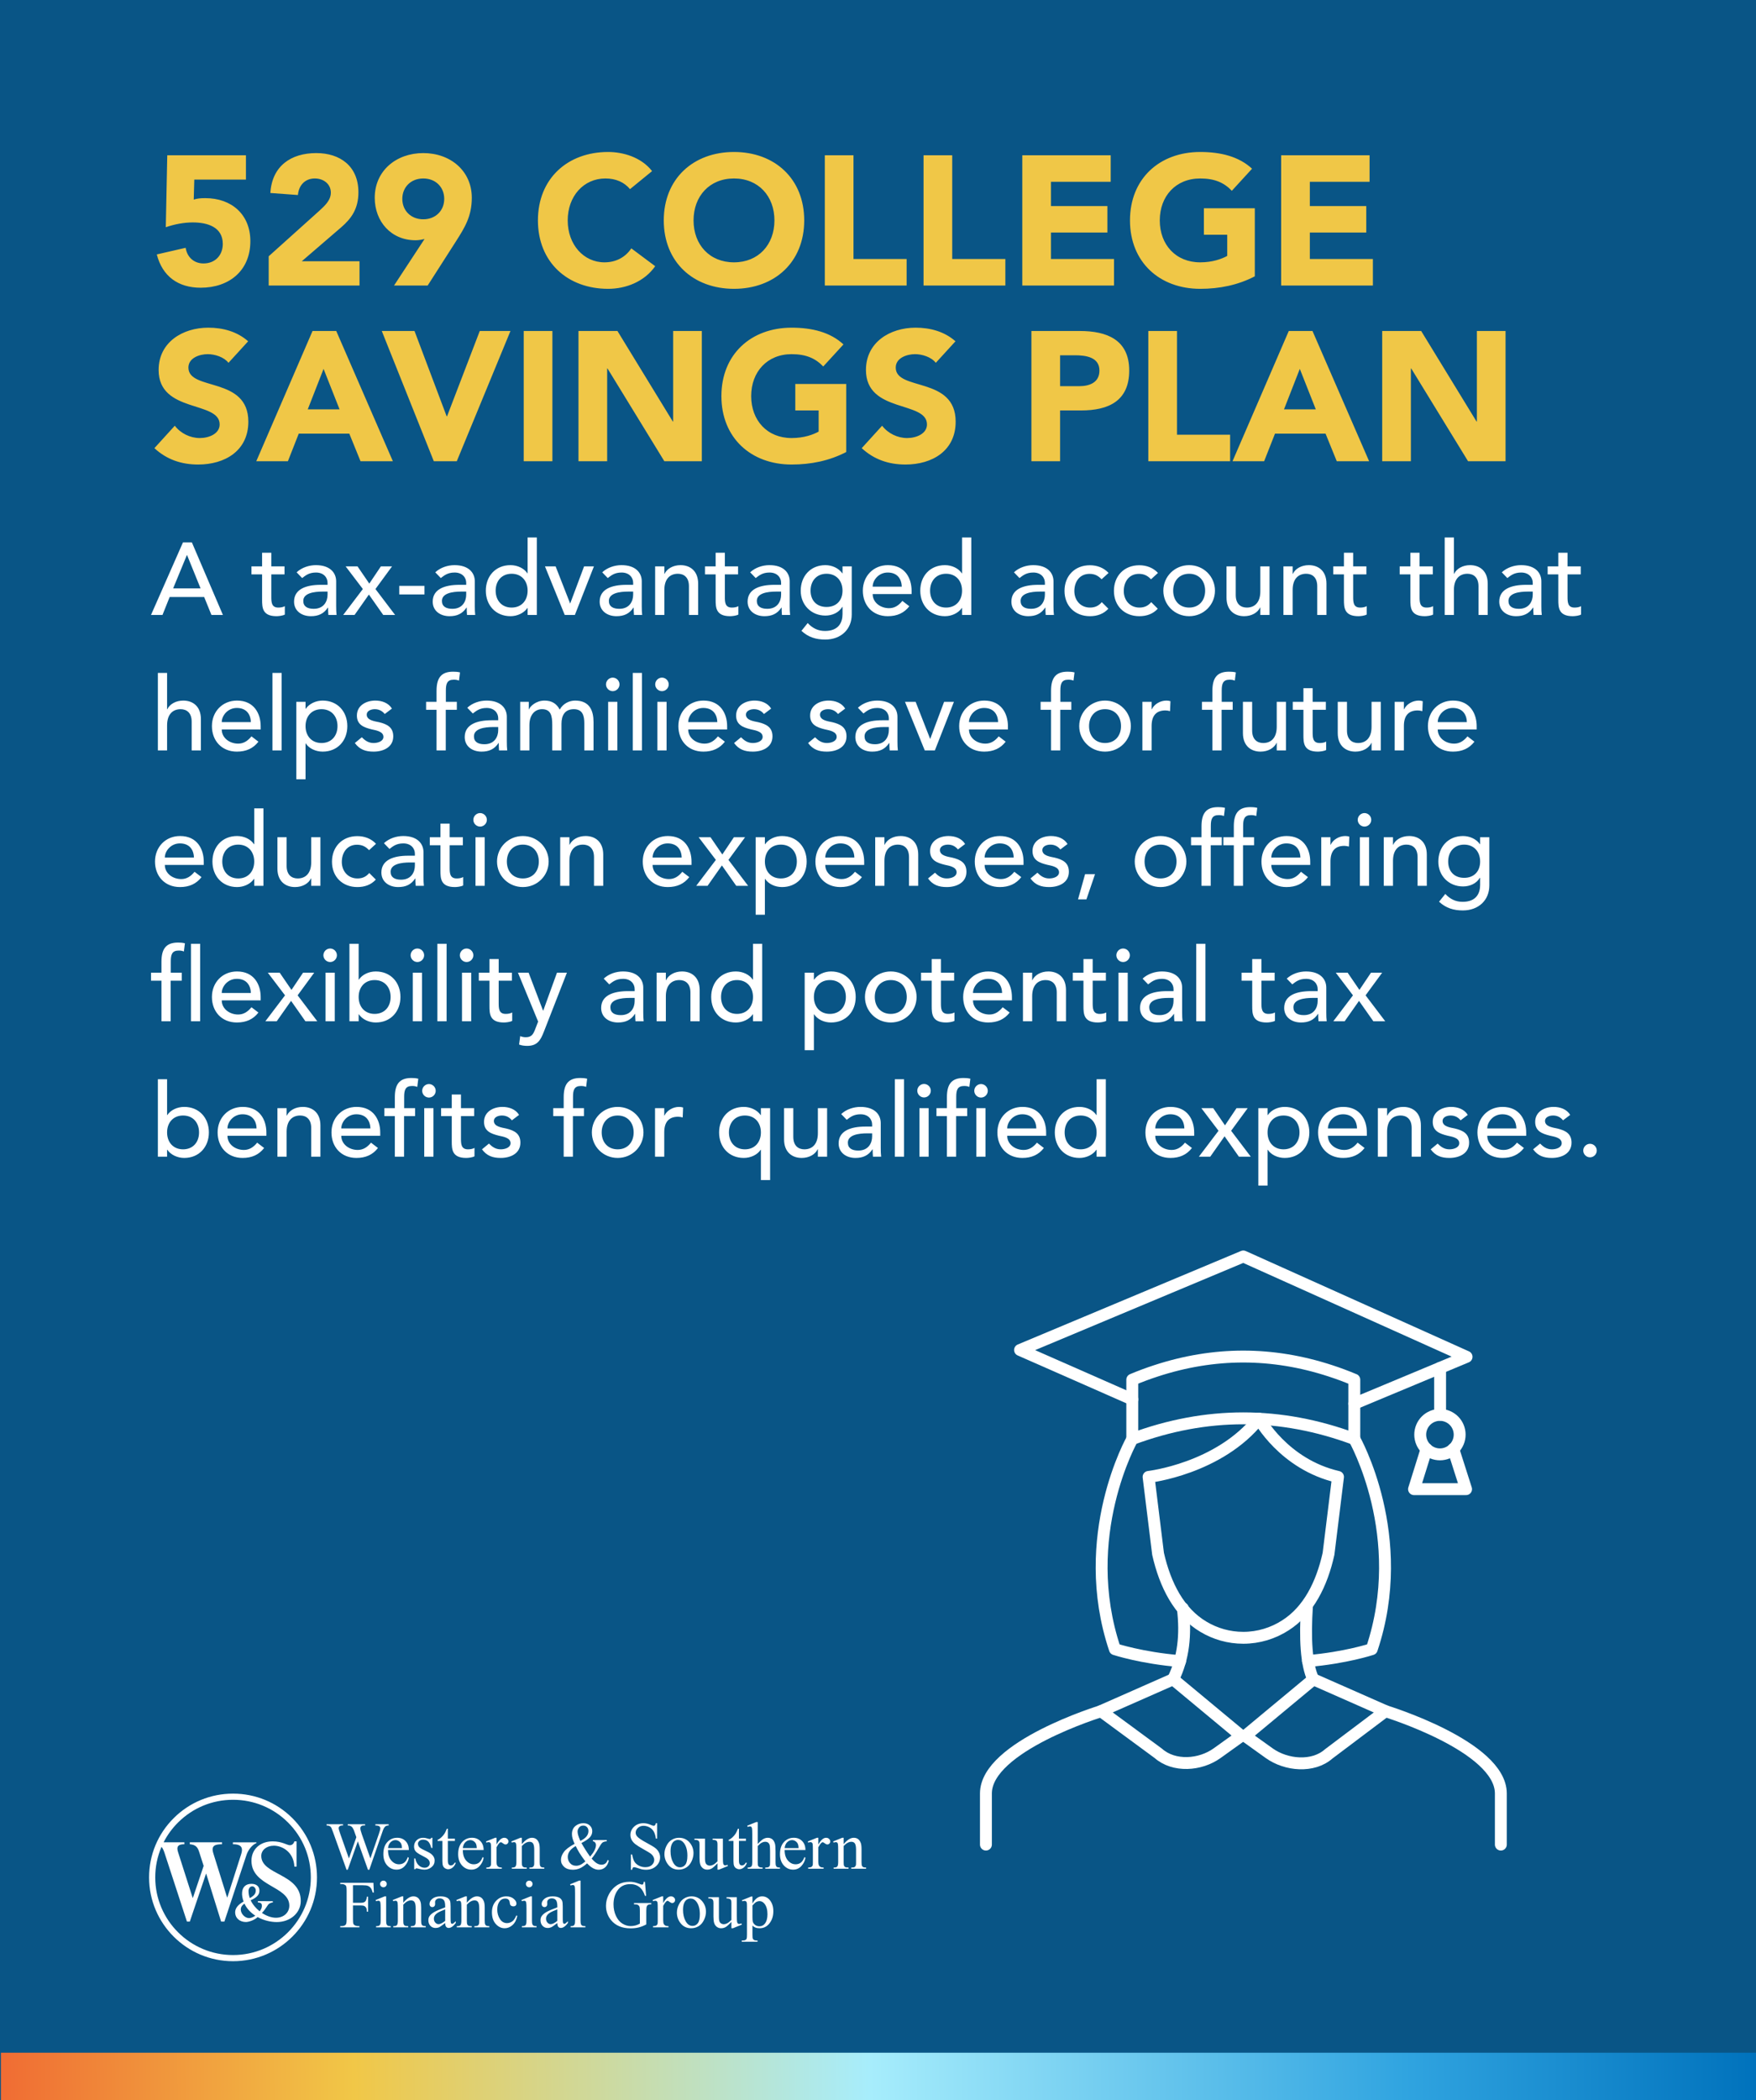
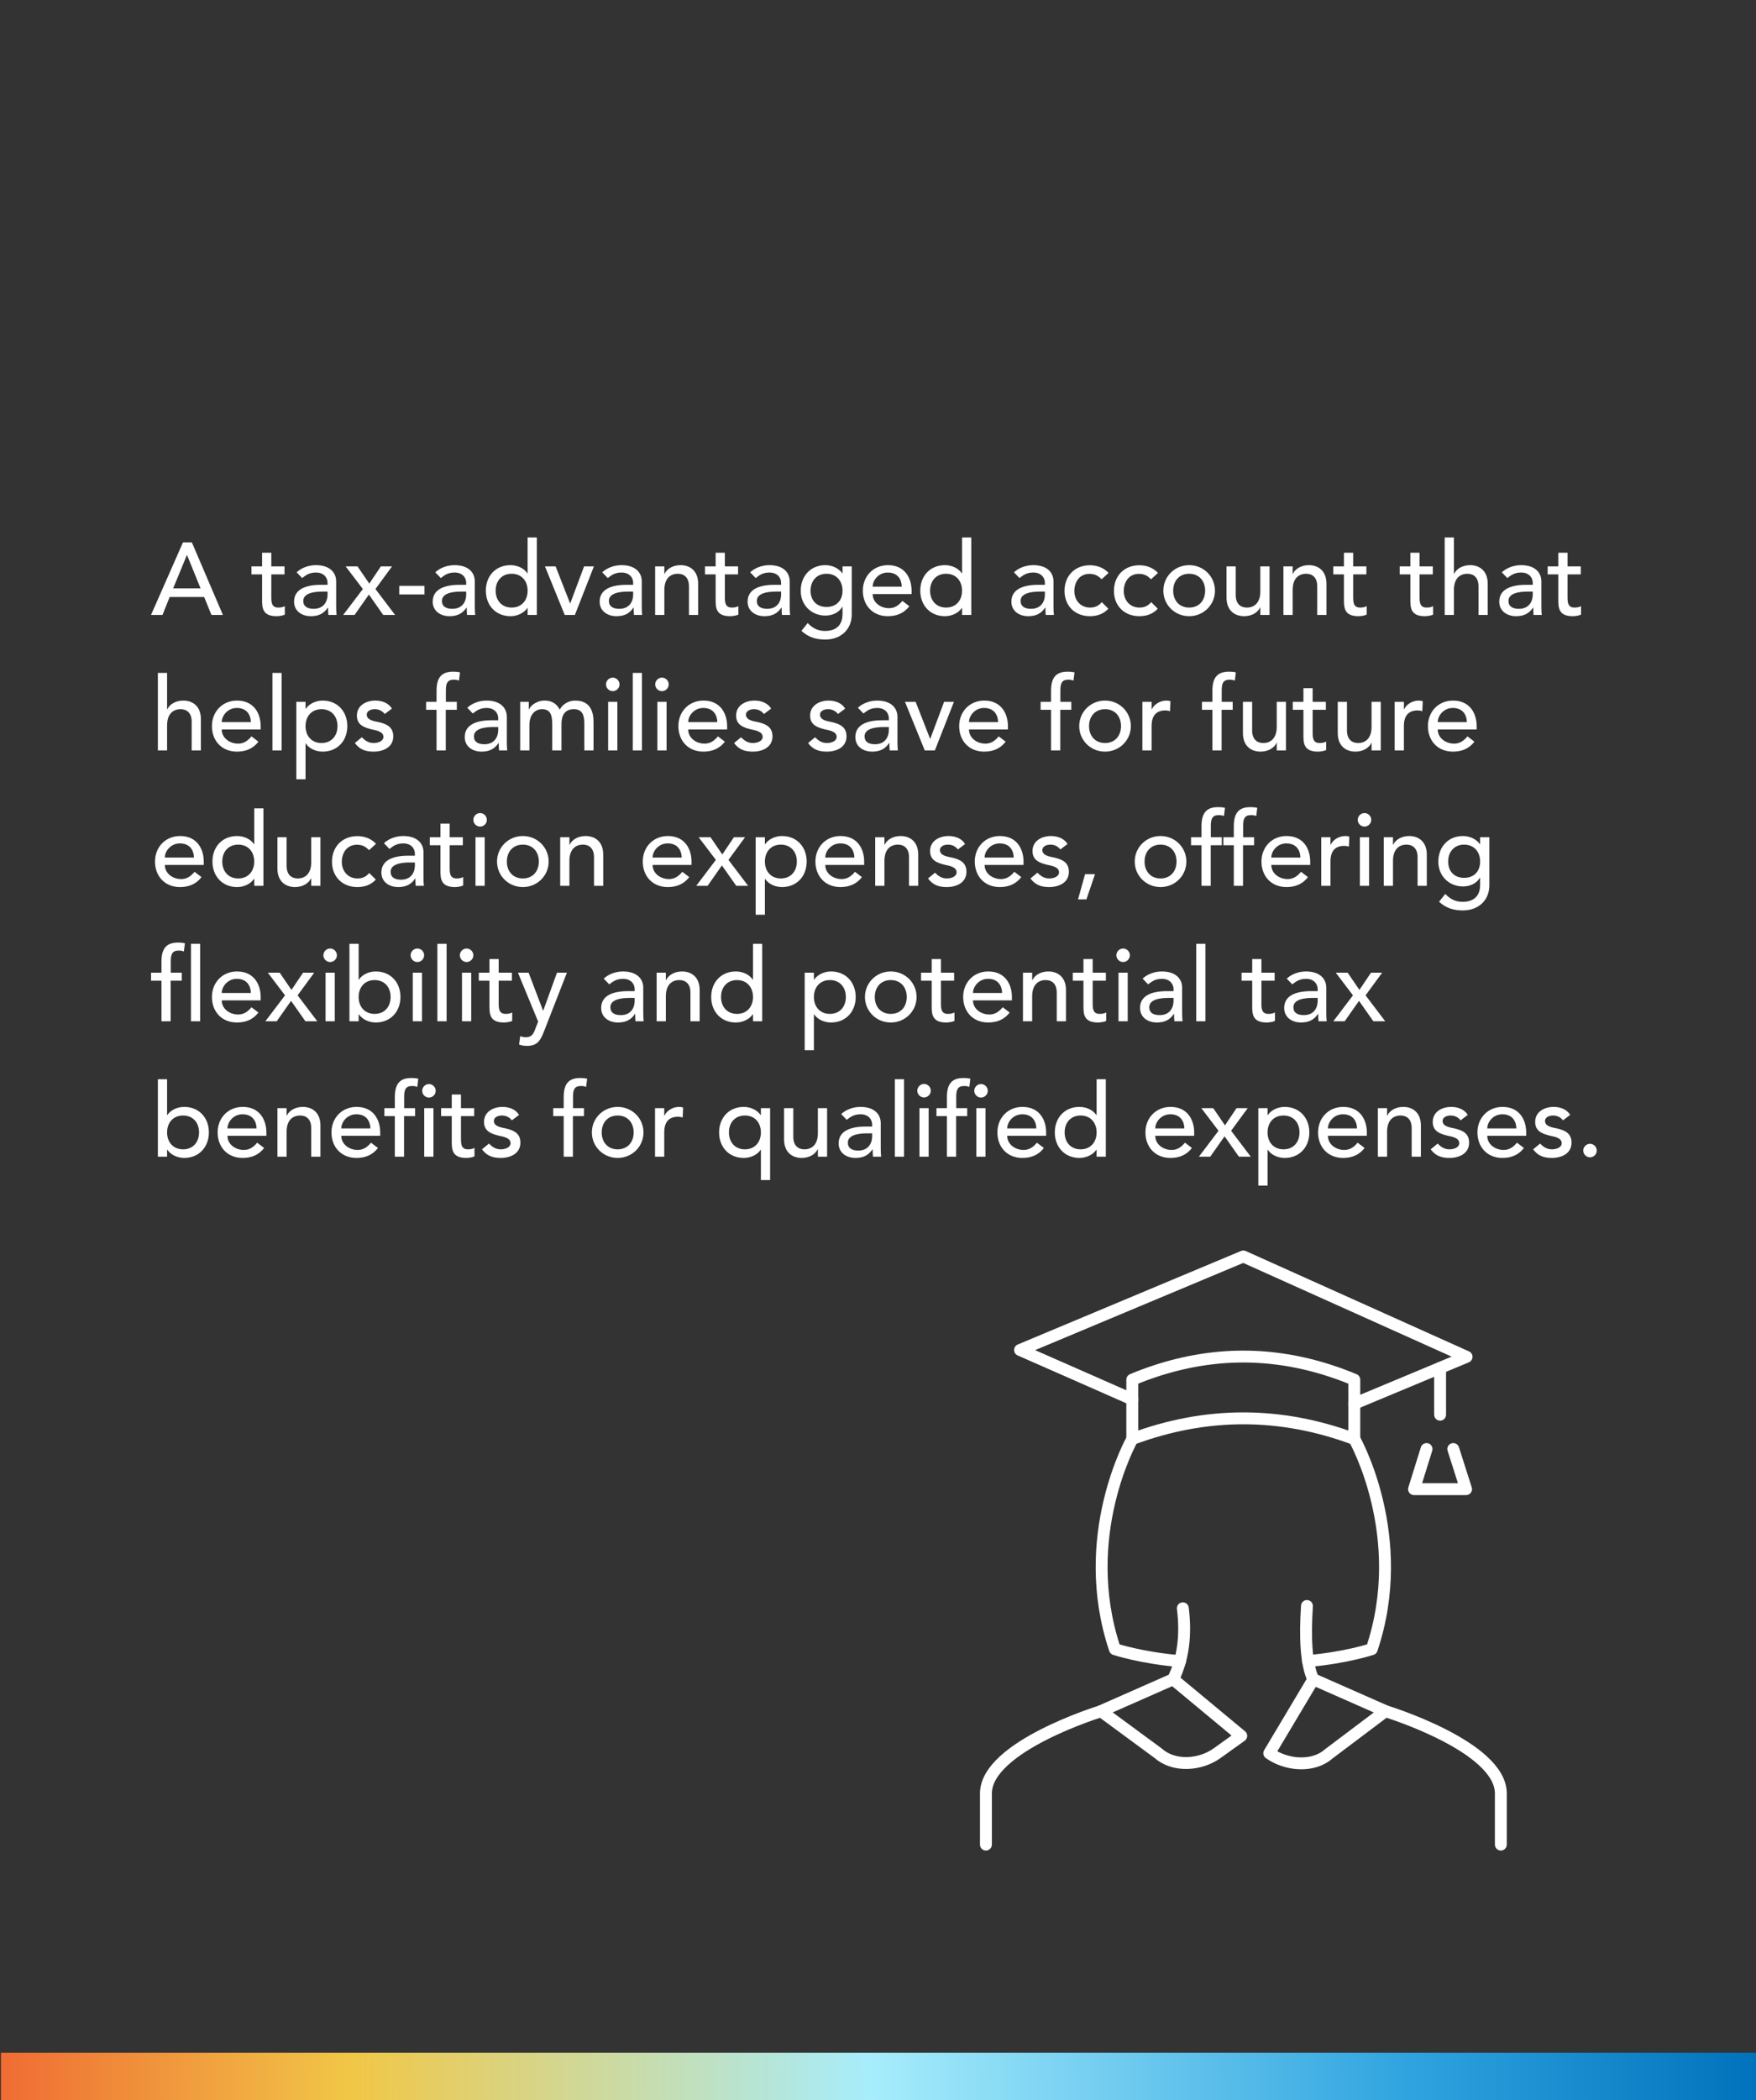
<svg xmlns="http://www.w3.org/2000/svg" width="1920" height="2295" viewBox="0 0 1920 2295" fill="none">
  <rect x="0" y="0" width="1920" height="2295" fill="#333333" stroke="none" />
  <g clip-path="url(#clip0_659_2386)">
-     <rect width="1920" height="2295" fill="#095586" />
-     <path d="M268.917 169.692V196.224H212.436L211.833 218.133C215.25 216.927 219.069 216.525 224.496 216.525C253.239 216.525 273.741 234.414 273.741 263.559C273.741 295.719 250.626 314.412 219.471 314.412C194.949 314.412 177.663 302.151 171.432 278.031L202.989 270.795C204.597 281.046 212.034 287.88 222.486 287.88C235.35 287.88 243.591 278.835 243.591 266.574C243.591 247.881 226.506 243.057 210.828 243.057C200.979 243.057 190.728 245.067 181.281 248.283L182.889 169.692H268.917ZM293.8 312V280.041L349.075 230.394C354.703 225.168 361.738 219.138 361.738 210.495C361.738 200.847 353.497 195.018 344.251 195.018C333.196 195.018 326.563 202.857 325.759 213.108L295.609 210.897C297.418 181.551 317.92 167.28 345.859 167.28C371.788 167.28 391.888 181.551 391.888 210.093C391.888 228.384 384.049 238.836 373.195 248.283L329.98 285.468H393.094V312H293.8ZM430.841 312L464.207 261.147C460.991 261.951 457.775 262.554 454.358 262.554C427.625 262.554 409.736 242.052 409.736 216.123C409.736 186.777 433.052 167.28 462.8 167.28C492.548 167.28 515.864 186.777 515.864 216.123C515.864 236.625 507.824 249.087 498.779 263.358L467.624 312H430.841ZM439.886 217.329C439.886 230.193 449.333 239.64 462.8 239.64C476.267 239.64 485.714 230.193 485.714 217.329C485.714 204.465 476.267 195.018 462.8 195.018C449.333 195.018 439.886 204.465 439.886 217.329ZM712.984 186.978L688.864 206.676C682.633 199.239 673.588 195.018 661.93 195.018C638.212 195.018 620.725 214.314 620.725 240.846C620.725 267.378 638.212 286.674 660.925 286.674C673.588 286.674 683.839 281.046 690.271 271.398L716.401 290.895C704.542 307.779 684.442 315.618 664.945 315.618C620.524 315.618 588.163 286.473 588.163 240.846C588.163 195.219 620.524 166.074 664.945 166.074C680.824 166.074 700.924 171.501 712.984 186.978ZM725.762 240.846C725.762 195.219 758.123 166.074 802.544 166.074C846.965 166.074 879.326 195.219 879.326 240.846C879.326 286.473 846.965 315.618 802.544 315.618C758.123 315.618 725.762 286.473 725.762 240.846ZM758.324 240.846C758.324 267.378 775.811 286.674 802.544 286.674C829.277 286.674 846.764 267.378 846.764 240.846C846.764 214.314 829.277 195.018 802.544 195.018C775.811 195.018 758.324 214.314 758.324 240.846ZM901.844 312V169.692H933.2V283.056H991.289V312H901.844ZM1009.8 312V169.692H1041.16V283.056H1099.25V312H1009.8ZM1117.76 312V169.692H1214.44V198.636H1149.12V225.168H1210.82V254.112H1149.12V283.056H1218.06V312H1117.76ZM1372 227.58V301.95C1353.51 311.598 1333.21 315.618 1312.31 315.618C1267.89 315.618 1235.52 286.473 1235.52 240.846C1235.52 195.219 1267.89 166.074 1312.31 166.074C1334.82 166.074 1354.72 171.099 1368.99 184.365L1346.88 208.485C1338.44 199.641 1328.19 195.018 1312.31 195.018C1285.57 195.018 1268.09 214.314 1268.09 240.846C1268.09 267.378 1285.57 286.674 1312.31 286.674C1325.97 286.674 1336.02 282.855 1341.85 279.639V256.524H1316.33V227.58H1372ZM1400.81 312V169.692H1497.49V198.636H1432.17V225.168H1493.87V254.112H1432.17V283.056H1501.11V312H1400.81ZM271.329 372.948L249.822 396.465C244.797 390.033 234.747 387.018 227.109 387.018C218.265 387.018 206.004 391.038 206.004 401.691C206.004 427.62 271.53 410.937 271.53 460.785C271.53 492.543 246.003 507.618 216.657 507.618C198.366 507.618 182.286 502.191 168.819 489.729L191.13 465.207C197.562 473.649 208.014 478.674 218.466 478.674C228.717 478.674 240.174 473.85 240.174 463.8C240.174 437.67 173.442 451.74 173.442 404.304C173.442 373.953 199.773 358.074 227.712 358.074C243.792 358.074 259.269 362.295 271.329 372.948ZM280.217 504L341.723 361.692H367.652L429.56 504H394.184L381.923 473.85H326.648L314.789 504H280.217ZM371.27 447.318L353.783 403.098L336.497 447.318H371.27ZM474.32 504L417.437 361.692H453.215L488.39 454.956H488.792L524.57 361.692H558.137L499.445 504H474.32ZM572.63 504V361.692H603.986V504H572.63ZM632.507 504V361.692H675.119L735.62 460.584H736.022V361.692H767.378V504H726.374L664.265 402.696H663.863V504H632.507ZM925.25 419.58V493.95C906.758 503.598 886.457 507.618 865.553 507.618C821.132 507.618 788.771 478.473 788.771 432.846C788.771 387.219 821.132 358.074 865.553 358.074C888.065 358.074 907.964 363.099 922.235 376.365L900.125 400.485C891.683 391.641 881.432 387.018 865.553 387.018C838.82 387.018 821.333 406.314 821.333 432.846C821.333 459.378 838.82 478.674 865.553 478.674C879.221 478.674 889.271 474.855 895.1 471.639V448.524H869.573V419.58H925.25ZM1044.71 372.948L1023.2 396.465C1018.18 390.033 1008.13 387.018 1000.49 387.018C991.644 387.018 979.383 391.038 979.383 401.691C979.383 427.62 1044.91 410.937 1044.91 460.785C1044.91 492.543 1019.38 507.618 990.036 507.618C971.745 507.618 955.665 502.191 942.198 489.729L964.509 465.207C970.941 473.649 981.393 478.674 991.845 478.674C1002.1 478.674 1013.55 473.85 1013.55 463.8C1013.55 437.67 946.821 451.74 946.821 404.304C946.821 373.953 973.152 358.074 1001.09 358.074C1017.17 358.074 1032.65 362.295 1044.71 372.948ZM1127.74 504V361.692H1180.61C1210.15 361.692 1234.68 371.139 1234.68 404.907C1234.68 438.273 1211.96 448.524 1182.01 448.524H1159.1V504H1127.74ZM1159.1 388.224V421.992H1180C1191.06 421.992 1202.11 418.173 1202.11 404.907C1202.11 390.234 1187.24 388.224 1175.18 388.224H1159.1ZM1255.56 504V361.692H1286.91V475.056H1345V504H1255.56ZM1347.64 504L1409.14 361.692H1435.07L1496.98 504H1461.6L1449.34 473.85H1394.07L1382.21 504H1347.64ZM1438.69 447.318L1421.2 403.098L1403.92 447.318H1438.69ZM1511.29 504V361.692H1553.91L1614.41 460.584H1614.81V361.692H1646.16V504H1605.16L1543.05 402.696H1542.65V504H1511.29Z" fill="#F0C747" />
    <path d="M165.112 672L200.056 592.704H209.8L243.736 672H231.192L223.24 652.4H185.496L177.656 672H165.112ZM189.304 642.992H219.32L204.536 606.592H204.312L189.304 642.992ZM311.095 618.912V627.648H296.647V651.728C296.647 657.664 296.647 663.936 304.263 663.936C306.615 663.936 309.415 663.6 311.431 662.368V671.552C309.079 672.896 304.375 673.344 302.359 673.344C286.791 673.344 286.567 663.824 286.567 655.312V627.648H274.919V618.912H286.567V604.016H296.647V618.912H311.095ZM330.372 631.68L324.324 625.408C329.924 620.144 337.988 617.568 345.38 617.568C361.06 617.568 367.556 626.08 367.556 635.264V662.368C367.556 666.064 367.668 669.2 368.004 672H359.044C358.82 669.312 358.708 666.624 358.708 663.936H358.484C354.004 670.768 347.956 673.344 339.892 673.344C330.036 673.344 321.524 667.744 321.524 657.44C321.524 643.776 334.628 639.072 350.756 639.072H358.148V636.832C358.148 631.344 354.116 625.632 345.492 625.632C337.764 625.632 334.068 628.88 330.372 631.68ZM358.148 646.464H352.772C343.252 646.464 331.604 648.144 331.604 656.656C331.604 662.704 336.084 665.28 343.028 665.28C354.228 665.28 358.148 656.992 358.148 649.824V646.464ZM375.235 672L396.739 643.664L377.923 618.912H390.915L403.795 637.728L416.451 618.912H428.659L410.515 643.664L432.019 672H419.027L403.346 649.712L387.667 672H375.235ZM464.113 640.192V649.6H436.561V640.192H464.113ZM481.966 631.68L475.918 625.408C481.518 620.144 489.582 617.568 496.974 617.568C512.654 617.568 519.15 626.08 519.15 635.264V662.368C519.15 666.064 519.262 669.2 519.598 672H510.638C510.414 669.312 510.302 666.624 510.302 663.936H510.078C505.598 670.768 499.55 673.344 491.486 673.344C481.63 673.344 473.118 667.744 473.118 657.44C473.118 643.776 486.222 639.072 502.35 639.072H509.742V636.832C509.742 631.344 505.71 625.632 497.086 625.632C489.358 625.632 485.662 628.88 481.966 631.68ZM509.742 646.464H504.366C494.846 646.464 483.198 648.144 483.198 656.656C483.198 662.704 487.678 665.28 494.622 665.28C505.822 665.28 509.742 656.992 509.742 649.824V646.464ZM586.972 587.328V672H576.892V664.384H576.668C572.748 670.096 565.356 673.344 558.188 673.344C541.724 673.344 531.196 661.136 531.196 645.456C531.196 629.552 541.836 617.568 558.188 617.568C565.804 617.568 573.084 621.04 576.668 626.528H576.892V587.328H586.972ZM559.42 663.936C570.172 663.936 576.892 656.208 576.892 645.456C576.892 634.704 570.172 626.976 559.42 626.976C548.668 626.976 541.948 634.704 541.948 645.456C541.948 656.208 548.668 663.936 559.42 663.936ZM617.473 672L595.857 618.912H607.505L623.409 659.568L638.641 618.912H649.393L628.561 672H617.473ZM664.513 631.68L658.465 625.408C664.065 620.144 672.129 617.568 679.521 617.568C695.201 617.568 701.697 626.08 701.697 635.264V662.368C701.697 666.064 701.809 669.2 702.145 672H693.185C692.961 669.312 692.849 666.624 692.849 663.936H692.625C688.145 670.768 682.097 673.344 674.033 673.344C664.177 673.344 655.665 667.744 655.665 657.44C655.665 643.776 668.769 639.072 684.897 639.072H692.289V636.832C692.289 631.344 688.257 625.632 679.633 625.632C671.905 625.632 668.209 628.88 664.513 631.68ZM692.289 646.464H686.913C677.393 646.464 665.745 648.144 665.745 656.656C665.745 662.704 670.225 665.28 677.169 665.28C688.369 665.28 692.289 656.992 692.289 649.824V646.464ZM716.319 672V618.912H726.399V627.088H726.623C729.199 621.488 735.919 617.568 744.095 617.568C754.399 617.568 763.359 623.728 763.359 637.84V672H753.279V640.64C753.279 630.672 747.567 626.976 741.183 626.976C732.783 626.976 726.399 632.352 726.399 644.672V672H716.319ZM807.002 618.912V627.648H792.554V651.728C792.554 657.664 792.554 663.936 800.17 663.936C802.522 663.936 805.322 663.6 807.338 662.368V671.552C804.986 672.896 800.282 673.344 798.266 673.344C782.698 673.344 782.474 663.824 782.474 655.312V627.648H770.825V618.912H782.474V604.016H792.554V618.912H807.002ZM826.279 631.68L820.231 625.408C825.831 620.144 833.895 617.568 841.287 617.568C856.967 617.568 863.463 626.08 863.463 635.264V662.368C863.463 666.064 863.575 669.2 863.911 672H854.951C854.727 669.312 854.615 666.624 854.615 663.936H854.391C849.911 670.768 843.863 673.344 835.799 673.344C825.943 673.344 817.431 667.744 817.431 657.44C817.431 643.776 830.535 639.072 846.663 639.072H854.055V636.832C854.055 631.344 850.023 625.632 841.399 625.632C833.671 625.632 829.975 628.88 826.279 631.68ZM854.055 646.464H848.679C839.159 646.464 827.511 648.144 827.511 656.656C827.511 662.704 831.991 665.28 838.935 665.28C850.135 665.28 854.055 656.992 854.055 649.824V646.464ZM931.285 618.912V671.552C931.285 687.568 919.637 698.88 902.277 698.88C892.197 698.88 883.797 696.304 876.293 689.36L883.125 680.848C888.389 686.448 894.325 689.472 902.053 689.472C917.061 689.472 921.205 680.064 921.205 671.104V663.264H920.869C917.061 669.648 909.781 672.672 902.501 672.672C886.933 672.672 875.397 660.912 875.509 645.456C875.509 629.776 886.037 617.568 902.501 617.568C909.669 617.568 917.061 620.816 920.981 626.528H921.205V618.912H931.285ZM903.733 626.976C892.981 626.976 886.261 634.704 886.261 645.456C886.261 656.208 892.981 663.264 903.733 663.264C914.485 663.264 921.205 656.208 921.205 645.456C921.205 634.704 914.485 626.976 903.733 626.976ZM996.73 649.152H954.17C954.17 658.448 962.794 664.608 972.09 664.608C978.25 664.608 982.73 661.472 986.65 656.656L994.266 662.48C988.666 669.76 980.938 673.344 970.746 673.344C953.946 673.344 943.418 661.248 943.418 645.456C943.418 629.552 954.954 617.568 970.858 617.568C989.562 617.568 996.73 631.904 996.73 645.568V649.152ZM954.17 641.088H985.978C985.754 632.24 980.826 625.632 970.634 625.632C960.666 625.632 954.17 634.032 954.17 641.088ZM1061.99 587.328V672H1051.91V664.384H1051.68C1047.76 670.096 1040.37 673.344 1033.2 673.344C1016.74 673.344 1006.21 661.136 1006.21 645.456C1006.21 629.552 1016.85 617.568 1033.2 617.568C1040.82 617.568 1048.1 621.04 1051.68 626.528H1051.91V587.328H1061.99ZM1034.44 663.936C1045.19 663.936 1051.91 656.208 1051.91 645.456C1051.91 634.704 1045.19 626.976 1034.44 626.976C1023.68 626.976 1016.96 634.704 1016.96 645.456C1016.96 656.208 1023.68 663.936 1034.44 663.936ZM1114.7 631.68L1108.65 625.408C1114.25 620.144 1122.32 617.568 1129.71 617.568C1145.39 617.568 1151.88 626.08 1151.88 635.264V662.368C1151.88 666.064 1152 669.2 1152.33 672H1143.37C1143.15 669.312 1143.04 666.624 1143.04 663.936H1142.81C1138.33 670.768 1132.28 673.344 1124.22 673.344C1114.36 673.344 1105.85 667.744 1105.85 657.44C1105.85 643.776 1118.96 639.072 1135.08 639.072H1142.48V636.832C1142.48 631.344 1138.44 625.632 1129.82 625.632C1122.09 625.632 1118.4 628.88 1114.7 631.68ZM1142.48 646.464H1137.1C1127.58 646.464 1115.93 648.144 1115.93 656.656C1115.93 662.704 1120.41 665.28 1127.36 665.28C1138.56 665.28 1142.48 656.992 1142.48 649.824V646.464ZM1212.09 626.08L1204.47 633.024C1200.78 629.104 1196.86 627.088 1191.26 627.088C1180.28 627.088 1174.68 635.936 1174.68 645.904C1174.68 655.872 1181.4 663.936 1191.82 663.936C1197.42 663.936 1201.34 661.92 1204.7 658L1211.87 665.168C1206.6 670.992 1199.43 673.344 1191.71 673.344C1175.35 673.344 1163.93 662.032 1163.93 645.68C1163.93 629.328 1175.13 617.68 1191.71 617.68C1199.43 617.68 1206.83 620.368 1212.09 626.08ZM1266.12 626.08L1258.51 633.024C1254.81 629.104 1250.89 627.088 1245.29 627.088C1234.31 627.088 1228.71 635.936 1228.71 645.904C1228.71 655.872 1235.43 663.936 1245.85 663.936C1251.45 663.936 1255.37 661.92 1258.73 658L1265.9 665.168C1260.63 670.992 1253.47 673.344 1245.74 673.344C1229.39 673.344 1217.96 662.032 1217.96 645.68C1217.96 629.328 1229.16 617.68 1245.74 617.68C1253.47 617.68 1260.86 620.368 1266.12 626.08ZM1282.75 645.456C1282.75 656.208 1289.47 663.936 1300.22 663.936C1310.97 663.936 1317.69 656.208 1317.69 645.456C1317.69 634.704 1310.97 626.976 1300.22 626.976C1289.47 626.976 1282.75 634.704 1282.75 645.456ZM1271.99 645.456C1271.99 630 1284.43 617.568 1300.22 617.568C1316.01 617.568 1328.44 630 1328.44 645.456C1328.44 660.912 1316.01 673.344 1300.22 673.344C1284.43 673.344 1271.99 660.912 1271.99 645.456ZM1388.11 618.912V672H1378.03V663.824H1377.81C1375.23 669.424 1368.51 673.344 1360.33 673.344C1350.03 673.344 1341.07 667.184 1341.07 653.072V618.912H1351.15V650.272C1351.15 660.24 1356.86 663.936 1363.25 663.936C1371.65 663.936 1378.03 658.56 1378.03 646.24V618.912H1388.11ZM1403.3 672V618.912H1413.38V627.088H1413.61C1416.18 621.488 1422.9 617.568 1431.08 617.568C1441.38 617.568 1450.34 623.728 1450.34 637.84V672H1440.26V640.64C1440.26 630.672 1434.55 626.976 1428.17 626.976C1419.77 626.976 1413.38 632.352 1413.38 644.672V672H1403.3ZM1493.99 618.912V627.648H1479.54V651.728C1479.54 657.664 1479.54 663.936 1487.15 663.936C1489.51 663.936 1492.31 663.6 1494.32 662.368V671.552C1491.97 672.896 1487.27 673.344 1485.25 673.344C1469.68 673.344 1469.46 663.824 1469.46 655.312V627.648H1457.81V618.912H1469.46V604.016H1479.54V618.912H1493.99ZM1566.61 618.912V627.648H1552.16V651.728C1552.16 657.664 1552.16 663.936 1559.78 663.936C1562.13 663.936 1564.93 663.6 1566.95 662.368V671.552C1564.59 672.896 1559.89 673.344 1557.87 673.344C1542.31 673.344 1542.08 663.824 1542.08 655.312V627.648H1530.43V618.912H1542.08V604.016H1552.16V618.912H1566.61ZM1579.62 672V587.328H1589.7V627.088H1589.92C1592.5 621.488 1599.22 617.568 1607.39 617.568C1617.7 617.568 1626.66 623.728 1626.66 637.84V672H1616.58V640.64C1616.58 630.672 1610.86 626.976 1604.48 626.976C1596.08 626.976 1589.7 632.352 1589.7 644.672V672H1579.62ZM1648.12 631.68L1642.07 625.408C1647.67 620.144 1655.74 617.568 1663.13 617.568C1678.81 617.568 1685.31 626.08 1685.31 635.264V662.368C1685.31 666.064 1685.42 669.2 1685.75 672H1676.79C1676.57 669.312 1676.46 666.624 1676.46 663.936H1676.23C1671.75 670.768 1665.71 673.344 1657.64 673.344C1647.79 673.344 1639.27 667.744 1639.27 657.44C1639.27 643.776 1652.38 639.072 1668.51 639.072H1675.9V636.832C1675.9 631.344 1671.87 625.632 1663.24 625.632C1655.51 625.632 1651.82 628.88 1648.12 631.68ZM1675.9 646.464H1670.52C1661 646.464 1649.35 648.144 1649.35 656.656C1649.35 662.704 1653.83 665.28 1660.78 665.28C1671.98 665.28 1675.9 656.992 1675.9 649.824V646.464ZM1728.38 618.912V627.648H1713.93V651.728C1713.93 657.664 1713.93 663.936 1721.54 663.936C1723.9 663.936 1726.7 663.6 1728.71 662.368V671.552C1726.36 672.896 1721.66 673.344 1719.64 673.344C1704.07 673.344 1703.85 663.824 1703.85 655.312V627.648H1692.2V618.912H1703.85V604.016H1713.93V618.912H1728.38ZM172.616 820V735.328H182.696V775.088H182.92C185.496 769.488 192.216 765.568 200.392 765.568C210.696 765.568 219.656 771.728 219.656 785.84V820H209.576V788.64C209.576 778.672 203.864 774.976 197.48 774.976C189.08 774.976 182.696 780.352 182.696 792.672V820H172.616ZM285.026 797.152H242.466C242.466 806.448 251.09 812.608 260.386 812.608C266.546 812.608 271.026 809.472 274.946 804.656L282.562 810.48C276.962 817.76 269.234 821.344 259.042 821.344C242.242 821.344 231.714 809.248 231.714 793.456C231.714 777.552 243.25 765.568 259.154 765.568C277.858 765.568 285.026 779.904 285.026 793.568V797.152ZM242.466 789.088H274.274C274.05 780.24 269.122 773.632 258.93 773.632C248.962 773.632 242.466 782.032 242.466 789.088ZM297.869 820V735.328H307.949V820H297.869ZM323.991 851.584V766.912H334.071V774.528H334.295C338.215 768.816 345.607 765.568 352.775 765.568C369.239 765.568 379.767 777.776 379.767 793.456C379.767 809.36 369.127 821.344 352.775 821.344C345.159 821.344 337.879 817.872 334.295 812.384H334.071V851.584H323.991ZM351.543 774.976C340.791 774.976 334.071 782.704 334.071 793.456C334.071 804.208 340.791 811.936 351.543 811.936C362.295 811.936 369.015 804.208 369.015 793.456C369.015 782.704 362.295 774.976 351.543 774.976ZM428.524 774.304L420.684 780.24C418.332 777.328 414.86 774.976 409.82 774.976C405.116 774.976 400.972 777.104 400.972 780.912C400.972 787.296 410.044 788.192 414.524 789.2C423.26 791.328 429.98 794.688 429.98 804.656C429.98 816.64 419.004 821.344 408.476 821.344C399.74 821.344 393.244 819.104 387.98 811.936L395.596 805.664C398.844 808.912 402.652 811.936 408.476 811.936C413.628 811.936 419.228 809.808 419.228 805.216C419.228 799.168 410.828 798.048 406.46 797.04C397.836 794.912 390.22 792.112 390.22 781.92C390.22 770.832 400.412 765.568 410.38 765.568C417.436 765.568 424.716 768.032 428.524 774.304ZM477.317 820V775.648H465.893V766.912H477.317V755.04C477.317 740.928 482.245 733.984 495.461 733.984C497.701 733.984 500.165 734.096 502.965 734.768L501.845 743.728C499.941 742.944 498.149 742.72 496.133 742.72C488.741 742.72 487.509 747.312 487.509 754.704V766.912H499.493V775.648H487.397V820H477.317ZM516.966 779.68L510.918 773.408C516.518 768.144 524.582 765.568 531.974 765.568C547.654 765.568 554.15 774.08 554.15 783.264V810.368C554.15 814.064 554.262 817.2 554.598 820H545.638C545.414 817.312 545.302 814.624 545.302 811.936H545.078C540.598 818.768 534.55 821.344 526.486 821.344C516.63 821.344 508.118 815.744 508.118 805.44C508.118 791.776 521.222 787.072 537.35 787.072H544.742V784.832C544.742 779.344 540.71 773.632 532.086 773.632C524.358 773.632 520.662 776.88 516.966 779.68ZM544.742 794.464H539.366C529.846 794.464 518.198 796.144 518.198 804.656C518.198 810.704 522.678 813.28 529.622 813.28C540.822 813.28 544.742 804.992 544.742 797.824V794.464ZM568.772 820V766.912H578.18V775.2H578.404C579.412 772.064 585.908 765.568 595.428 765.568C603.268 765.568 608.644 768.928 612.004 775.424C615.476 768.928 622.42 765.568 628.804 765.568C645.156 765.568 648.964 777.216 648.964 789.088V820H638.884V790.432C638.884 782.368 637.204 774.976 627.46 774.976C617.716 774.976 613.908 781.584 613.908 790.992V820H603.828V792.224C603.828 782.144 602.372 774.976 592.628 774.976C585.348 774.976 578.852 780.464 578.852 792.448V820H568.772ZM664.931 820V766.912H675.011V820H664.931ZM662.579 747.872C662.579 743.84 665.939 740.48 669.971 740.48C674.003 740.48 677.363 743.84 677.363 747.872C677.363 751.904 674.003 755.264 669.971 755.264C665.939 755.264 662.579 751.904 662.579 747.872ZM691.838 820V735.328H701.918V820H691.838ZM718.744 820V766.912H728.824V820H718.744ZM716.392 747.872C716.392 743.84 719.752 740.48 723.784 740.48C727.816 740.48 731.176 743.84 731.176 747.872C731.176 751.904 727.816 755.264 723.784 755.264C719.752 755.264 716.392 751.904 716.392 747.872ZM795.042 797.152H752.482C752.482 806.448 761.106 812.608 770.402 812.608C776.562 812.608 781.042 809.472 784.962 804.656L792.578 810.48C786.978 817.76 779.25 821.344 769.058 821.344C752.258 821.344 741.73 809.248 741.73 793.456C741.73 777.552 753.266 765.568 769.17 765.568C787.874 765.568 795.042 779.904 795.042 793.568V797.152ZM752.482 789.088H784.29C784.066 780.24 779.138 773.632 768.946 773.632C758.978 773.632 752.482 782.032 752.482 789.088ZM843.164 774.304L835.324 780.24C832.972 777.328 829.5 774.976 824.46 774.976C819.756 774.976 815.612 777.104 815.612 780.912C815.612 787.296 824.684 788.192 829.164 789.2C837.9 791.328 844.62 794.688 844.62 804.656C844.62 816.64 833.644 821.344 823.116 821.344C814.38 821.344 807.884 819.104 802.62 811.936L810.236 805.664C813.484 808.912 817.292 811.936 823.116 811.936C828.268 811.936 833.868 809.808 833.868 805.216C833.868 799.168 825.468 798.048 821.1 797.04C812.476 794.912 804.86 792.112 804.86 781.92C804.86 770.832 815.052 765.568 825.02 765.568C832.076 765.568 839.356 768.032 843.164 774.304ZM924.102 774.304L916.262 780.24C913.91 777.328 910.438 774.976 905.398 774.976C900.694 774.976 896.55 777.104 896.55 780.912C896.55 787.296 905.622 788.192 910.102 789.2C918.838 791.328 925.558 794.688 925.558 804.656C925.558 816.64 914.582 821.344 904.054 821.344C895.318 821.344 888.822 819.104 883.558 811.936L891.174 805.664C894.422 808.912 898.23 811.936 904.054 811.936C909.206 811.936 914.806 809.808 914.806 805.216C914.806 799.168 906.406 798.048 902.038 797.04C893.414 794.912 885.798 792.112 885.798 781.92C885.798 770.832 895.99 765.568 905.958 765.568C913.014 765.568 920.294 768.032 924.102 774.304ZM944.076 779.68L938.028 773.408C943.628 768.144 951.692 765.568 959.084 765.568C974.764 765.568 981.26 774.08 981.26 783.264V810.368C981.26 814.064 981.372 817.2 981.708 820H972.748C972.524 817.312 972.412 814.624 972.412 811.936H972.188C967.708 818.768 961.66 821.344 953.596 821.344C943.74 821.344 935.228 815.744 935.228 805.44C935.228 791.776 948.332 787.072 964.46 787.072H971.852V784.832C971.852 779.344 967.82 773.632 959.196 773.632C951.468 773.632 947.772 776.88 944.076 779.68ZM971.852 794.464H966.476C956.956 794.464 945.308 796.144 945.308 804.656C945.308 810.704 949.788 813.28 956.732 813.28C967.932 813.28 971.852 804.992 971.852 797.824V794.464ZM1011.11 820L989.498 766.912H1001.15L1017.05 807.568L1032.28 766.912H1043.03L1022.2 820H1011.11ZM1102.06 797.152H1059.5C1059.5 806.448 1068.12 812.608 1077.42 812.608C1083.58 812.608 1088.06 809.472 1091.98 804.656L1099.59 810.48C1093.99 817.76 1086.27 821.344 1076.07 821.344C1059.27 821.344 1048.75 809.248 1048.75 793.456C1048.75 777.552 1060.28 765.568 1076.19 765.568C1094.89 765.568 1102.06 779.904 1102.06 793.568V797.152ZM1059.5 789.088H1091.31C1091.08 780.24 1086.15 773.632 1075.96 773.632C1065.99 773.632 1059.5 782.032 1059.5 789.088ZM1149.21 820V775.648H1137.78V766.912H1149.21V755.04C1149.21 740.928 1154.14 733.984 1167.35 733.984C1169.59 733.984 1172.06 734.096 1174.86 734.768L1173.74 743.728C1171.83 742.944 1170.04 742.72 1168.02 742.72C1160.63 742.72 1159.4 747.312 1159.4 754.704V766.912H1171.38V775.648H1159.29V820H1149.21ZM1190.76 793.456C1190.76 804.208 1197.48 811.936 1208.23 811.936C1218.98 811.936 1225.7 804.208 1225.7 793.456C1225.7 782.704 1218.98 774.976 1208.23 774.976C1197.48 774.976 1190.76 782.704 1190.76 793.456ZM1180.01 793.456C1180.01 778 1192.44 765.568 1208.23 765.568C1224.02 765.568 1236.46 778 1236.46 793.456C1236.46 808.912 1224.02 821.344 1208.23 821.344C1192.44 821.344 1180.01 808.912 1180.01 793.456ZM1249.08 820V766.912H1259.16V775.088H1259.39C1261.96 769.488 1268.68 765.568 1275.29 765.568C1276.86 765.568 1278.43 765.792 1279.77 766.24L1279.32 777.104C1277.64 776.656 1275.96 776.32 1274.4 776.32C1264.54 776.32 1259.16 781.696 1259.16 793.344V820H1249.08ZM1325.63 820V775.648H1314.21V766.912H1325.63V755.04C1325.63 740.928 1330.56 733.984 1343.77 733.984C1346.01 733.984 1348.48 734.096 1351.28 734.768L1350.16 743.728C1348.25 742.944 1346.46 742.72 1344.45 742.72C1337.05 742.72 1335.82 747.312 1335.82 754.704V766.912H1347.81V775.648H1335.71V820H1325.63ZM1406.05 766.912V820H1395.97V811.824H1395.74C1393.17 817.424 1386.45 821.344 1378.27 821.344C1367.97 821.344 1359.01 815.184 1359.01 801.072V766.912H1369.09V798.272C1369.09 808.24 1374.8 811.936 1381.18 811.936C1389.58 811.936 1395.97 806.56 1395.97 794.24V766.912H1406.05ZM1449.69 766.912V775.648H1435.24V799.728C1435.24 805.664 1435.24 811.936 1442.86 811.936C1445.21 811.936 1448.01 811.6 1450.03 810.368V819.552C1447.67 820.896 1442.97 821.344 1440.95 821.344C1425.39 821.344 1425.16 811.824 1425.16 803.312V775.648H1413.51V766.912H1425.16V752.016H1435.24V766.912H1449.69ZM1509.73 766.912V820H1499.65V811.824H1499.43C1496.85 817.424 1490.13 821.344 1481.96 821.344C1471.65 821.344 1462.69 815.184 1462.69 801.072V766.912H1472.77V798.272C1472.77 808.24 1478.49 811.936 1484.87 811.936C1493.27 811.936 1499.65 806.56 1499.65 794.24V766.912H1509.73ZM1524.93 820V766.912H1535.01V775.088H1535.23C1537.81 769.488 1544.53 765.568 1551.14 765.568C1552.7 765.568 1554.27 765.792 1555.62 766.24L1555.17 777.104C1553.49 776.656 1551.81 776.32 1550.24 776.32C1540.38 776.32 1535.01 781.696 1535.01 793.344V820H1524.93ZM1614.59 797.152H1572.03C1572.03 806.448 1580.65 812.608 1589.95 812.608C1596.11 812.608 1600.59 809.472 1604.51 804.656L1612.12 810.48C1606.52 817.76 1598.8 821.344 1588.6 821.344C1571.8 821.344 1561.28 809.248 1561.28 793.456C1561.28 777.552 1572.81 765.568 1588.72 765.568C1607.42 765.568 1614.59 779.904 1614.59 793.568V797.152ZM1572.03 789.088H1603.84C1603.61 780.24 1598.68 773.632 1588.49 773.632C1578.52 773.632 1572.03 782.032 1572.03 789.088ZM222.792 945.152H180.232C180.232 954.448 188.856 960.608 198.152 960.608C204.312 960.608 208.792 957.472 212.712 952.656L220.328 958.48C214.728 965.76 207 969.344 196.808 969.344C180.008 969.344 169.48 957.248 169.48 941.456C169.48 925.552 181.016 913.568 196.92 913.568C215.624 913.568 222.792 927.904 222.792 941.568V945.152ZM180.232 937.088H212.04C211.816 928.24 206.888 921.632 196.696 921.632C186.728 921.632 180.232 930.032 180.232 937.088ZM288.05 883.328V968H277.97V960.384H277.746C273.826 966.096 266.434 969.344 259.266 969.344C242.802 969.344 232.274 957.136 232.274 941.456C232.274 925.552 242.914 913.568 259.266 913.568C266.882 913.568 274.162 917.04 277.746 922.528H277.97V883.328H288.05ZM260.498 959.936C271.25 959.936 277.97 952.208 277.97 941.456C277.97 930.704 271.25 922.976 260.498 922.976C249.746 922.976 243.026 930.704 243.026 941.456C243.026 952.208 249.746 959.936 260.498 959.936ZM350.359 914.912V968H340.279V959.824H340.055C337.479 965.424 330.759 969.344 322.583 969.344C312.279 969.344 303.319 963.184 303.319 949.072V914.912H313.399V946.272C313.399 956.24 319.111 959.936 325.495 959.936C333.895 959.936 340.279 954.56 340.279 942.24V914.912H350.359ZM411.138 922.08L403.522 929.024C399.826 925.104 395.906 923.088 390.306 923.088C379.33 923.088 373.73 931.936 373.73 941.904C373.73 951.872 380.45 959.936 390.865 959.936C396.466 959.936 400.386 957.92 403.746 954L410.914 961.168C405.65 966.992 398.482 969.344 390.754 969.344C374.401 969.344 362.978 958.032 362.978 941.68C362.978 925.328 374.178 913.68 390.754 913.68C398.482 913.68 405.874 916.368 411.138 922.08ZM425.857 927.68L419.809 921.408C425.409 916.144 433.473 913.568 440.865 913.568C456.545 913.568 463.041 922.08 463.041 931.264V958.368C463.041 962.064 463.153 965.2 463.489 968H454.529C454.305 965.312 454.193 962.624 454.193 959.936H453.969C449.489 966.768 443.441 969.344 435.377 969.344C425.521 969.344 417.009 963.744 417.009 953.44C417.009 939.776 430.113 935.072 446.241 935.072H453.633V932.832C453.633 927.344 449.601 921.632 440.977 921.632C433.249 921.632 429.553 924.88 425.857 927.68ZM453.633 942.464H448.257C438.737 942.464 427.089 944.144 427.089 952.656C427.089 958.704 431.569 961.28 438.513 961.28C449.713 961.28 453.633 952.992 453.633 945.824V942.464ZM506.111 914.912V923.648H491.663V947.728C491.663 953.664 491.663 959.936 499.279 959.936C501.631 959.936 504.431 959.6 506.447 958.368V967.552C504.095 968.896 499.391 969.344 497.375 969.344C481.807 969.344 481.583 959.824 481.583 951.312V923.648H469.935V914.912H481.583V900.016H491.663V914.912H506.111ZM519.9 968V914.912H529.98V968H519.9ZM517.548 895.872C517.548 891.84 520.908 888.48 524.94 888.48C528.972 888.48 532.332 891.84 532.332 895.872C532.332 899.904 528.972 903.264 524.94 903.264C520.908 903.264 517.548 899.904 517.548 895.872ZM554.198 941.456C554.198 952.208 560.918 959.936 571.67 959.936C582.422 959.936 589.142 952.208 589.142 941.456C589.142 930.704 582.422 922.976 571.67 922.976C560.918 922.976 554.198 930.704 554.198 941.456ZM543.446 941.456C543.446 926 555.878 913.568 571.67 913.568C587.462 913.568 599.894 926 599.894 941.456C599.894 956.912 587.462 969.344 571.67 969.344C555.878 969.344 543.446 956.912 543.446 941.456ZM612.522 968V914.912H622.602V923.088H622.826C625.402 917.488 632.122 913.568 640.298 913.568C650.602 913.568 659.562 919.728 659.562 933.84V968H649.482V936.64C649.482 926.672 643.77 922.976 637.386 922.976C628.986 922.976 622.602 928.352 622.602 940.672V968H612.522ZM756.105 945.152H713.545C713.545 954.448 722.169 960.608 731.465 960.608C737.625 960.608 742.105 957.472 746.025 952.656L753.641 958.48C748.041 965.76 740.313 969.344 730.121 969.344C713.321 969.344 702.793 957.248 702.793 941.456C702.793 925.552 714.329 913.568 730.233 913.568C748.937 913.568 756.105 927.904 756.105 941.568V945.152ZM713.545 937.088H745.353C745.129 928.24 740.201 921.632 730.009 921.632C720.041 921.632 713.545 930.032 713.545 937.088ZM761.219 968L782.723 939.664L763.907 914.912H776.899L789.779 933.728L802.435 914.912H814.643L796.499 939.664L818.003 968H805.011L789.331 945.712L773.651 968H761.219ZM826.241 999.584V914.912H836.321V922.528H836.545C840.465 916.816 847.857 913.568 855.025 913.568C871.489 913.568 882.017 925.776 882.017 941.456C882.017 957.36 871.377 969.344 855.025 969.344C847.409 969.344 840.129 965.872 836.545 960.384H836.321V999.584H826.241ZM853.793 922.976C843.041 922.976 836.321 930.704 836.321 941.456C836.321 952.208 843.041 959.936 853.793 959.936C864.545 959.936 871.265 952.208 871.265 941.456C871.265 930.704 864.545 922.976 853.793 922.976ZM944.886 945.152H902.326C902.326 954.448 910.95 960.608 920.246 960.608C926.406 960.608 930.886 957.472 934.806 952.656L942.422 958.48C936.822 965.76 929.094 969.344 918.902 969.344C902.102 969.344 891.574 957.248 891.574 941.456C891.574 925.552 903.11 913.568 919.014 913.568C937.718 913.568 944.886 927.904 944.886 941.568V945.152ZM902.326 937.088H934.134C933.91 928.24 928.982 921.632 918.79 921.632C908.822 921.632 902.326 930.032 902.326 937.088ZM956.944 968V914.912H967.024V923.088H967.248C969.824 917.488 976.544 913.568 984.72 913.568C995.024 913.568 1003.98 919.728 1003.98 933.84V968H993.904V936.64C993.904 926.672 988.192 922.976 981.808 922.976C973.408 922.976 967.024 928.352 967.024 940.672V968H956.944ZM1055.24 922.304L1047.4 928.24C1045.05 925.328 1041.58 922.976 1036.54 922.976C1031.83 922.976 1027.69 925.104 1027.69 928.912C1027.69 935.296 1036.76 936.192 1041.24 937.2C1049.98 939.328 1056.7 942.688 1056.7 952.656C1056.7 964.64 1045.72 969.344 1035.19 969.344C1026.46 969.344 1019.96 967.104 1014.7 959.936L1022.31 953.664C1025.56 956.912 1029.37 959.936 1035.19 959.936C1040.35 959.936 1045.95 957.808 1045.95 953.216C1045.95 947.168 1037.55 946.048 1033.18 945.04C1024.55 942.912 1016.94 940.112 1016.94 929.92C1016.94 918.832 1027.13 913.568 1037.1 913.568C1044.15 913.568 1051.43 916.032 1055.24 922.304ZM1119.12 945.152H1076.56C1076.56 954.448 1085.18 960.608 1094.48 960.608C1100.64 960.608 1105.12 957.472 1109.04 952.656L1116.66 958.48C1111.06 965.76 1103.33 969.344 1093.14 969.344C1076.34 969.344 1065.81 957.248 1065.81 941.456C1065.81 925.552 1077.34 913.568 1093.25 913.568C1111.95 913.568 1119.12 927.904 1119.12 941.568V945.152ZM1076.56 937.088H1108.37C1108.14 928.24 1103.22 921.632 1093.02 921.632C1083.06 921.632 1076.56 930.032 1076.56 937.088ZM1167.24 922.304L1159.4 928.24C1157.05 925.328 1153.58 922.976 1148.54 922.976C1143.83 922.976 1139.69 925.104 1139.69 928.912C1139.69 935.296 1148.76 936.192 1153.24 937.2C1161.98 939.328 1168.7 942.688 1168.7 952.656C1168.7 964.64 1157.72 969.344 1147.19 969.344C1138.46 969.344 1131.96 967.104 1126.7 959.936L1134.31 953.664C1137.56 956.912 1141.37 959.936 1147.19 959.936C1152.35 959.936 1157.95 957.808 1157.95 953.216C1157.95 947.168 1149.55 946.048 1145.18 945.04C1136.55 942.912 1128.94 940.112 1128.94 929.92C1128.94 918.832 1139.13 913.568 1149.1 913.568C1156.15 913.568 1163.43 916.032 1167.24 922.304ZM1197.3 955.232L1187.89 982.784H1178.7L1186.43 955.232H1197.3ZM1251.46 941.456C1251.46 952.208 1258.18 959.936 1268.94 959.936C1279.69 959.936 1286.41 952.208 1286.41 941.456C1286.41 930.704 1279.69 922.976 1268.94 922.976C1258.18 922.976 1251.46 930.704 1251.46 941.456ZM1240.71 941.456C1240.71 926 1253.14 913.568 1268.94 913.568C1284.73 913.568 1297.16 926 1297.16 941.456C1297.16 956.912 1284.73 969.344 1268.94 969.344C1253.14 969.344 1240.71 956.912 1240.71 941.456ZM1313.71 968V923.648H1302.28V914.912H1313.71V903.04C1313.71 888.928 1318.64 881.984 1331.85 881.984C1334.09 881.984 1336.56 882.096 1339.36 882.768L1338.24 891.728C1336.33 890.944 1334.54 890.72 1332.52 890.72C1325.13 890.72 1323.9 895.312 1323.9 902.704V914.912H1335.88V923.648H1323.79V968H1313.71ZM1349.04 968V923.648H1337.61V914.912H1349.04V903.04C1349.04 888.928 1353.96 881.984 1367.18 881.984C1369.42 881.984 1371.88 882.096 1374.68 882.768L1373.56 891.728C1371.66 890.944 1369.87 890.72 1367.85 890.72C1360.46 890.72 1359.23 895.312 1359.23 902.704V914.912H1371.21V923.648H1359.12V968H1349.04ZM1432.59 945.152H1390.03C1390.03 954.448 1398.65 960.608 1407.95 960.608C1414.11 960.608 1418.59 957.472 1422.51 952.656L1430.12 958.48C1424.52 965.76 1416.8 969.344 1406.6 969.344C1389.8 969.344 1379.28 957.248 1379.28 941.456C1379.28 925.552 1390.81 913.568 1406.72 913.568C1425.42 913.568 1432.59 927.904 1432.59 941.568V945.152ZM1390.03 937.088H1421.84C1421.61 928.24 1416.68 921.632 1406.49 921.632C1396.52 921.632 1390.03 930.032 1390.03 937.088ZM1444.65 968V914.912H1454.73V923.088H1454.95C1457.53 917.488 1464.25 913.568 1470.86 913.568C1472.42 913.568 1473.99 913.792 1475.34 914.24L1474.89 925.104C1473.21 924.656 1471.53 924.32 1469.96 924.32C1460.1 924.32 1454.73 929.696 1454.73 941.344V968H1444.65ZM1486.88 968V914.912H1496.96V968H1486.88ZM1484.53 895.872C1484.53 891.84 1487.89 888.48 1491.92 888.48C1495.96 888.48 1499.32 891.84 1499.32 895.872C1499.32 899.904 1495.96 903.264 1491.92 903.264C1487.89 903.264 1484.53 899.904 1484.53 895.872ZM1513.01 968V914.912H1523.09V923.088H1523.31C1525.89 917.488 1532.61 913.568 1540.78 913.568C1551.09 913.568 1560.05 919.728 1560.05 933.84V968H1549.97V936.64C1549.97 926.672 1544.25 922.976 1537.87 922.976C1529.47 922.976 1523.09 928.352 1523.09 940.672V968H1513.01ZM1628.44 914.912V967.552C1628.44 983.568 1616.79 994.88 1599.43 994.88C1589.35 994.88 1580.95 992.304 1573.45 985.36L1580.28 976.848C1585.55 982.448 1591.48 985.472 1599.21 985.472C1614.22 985.472 1618.36 976.064 1618.36 967.104V959.264H1618.03C1614.22 965.648 1606.94 968.672 1599.66 968.672C1584.09 968.672 1572.55 956.912 1572.67 941.456C1572.67 925.776 1583.19 913.568 1599.66 913.568C1606.83 913.568 1614.22 916.816 1618.14 922.528H1618.36V914.912H1628.44ZM1600.89 922.976C1590.14 922.976 1583.42 930.704 1583.42 941.456C1583.42 952.208 1590.14 959.264 1600.89 959.264C1611.64 959.264 1618.36 952.208 1618.36 941.456C1618.36 930.704 1611.64 922.976 1600.89 922.976ZM208.792 1116V1031.33H218.872V1116H208.792ZM176.536 1116V1071.65H165.112V1062.91H176.536V1051.04C176.536 1036.93 181.464 1029.98 194.68 1029.98C196.92 1029.98 199.384 1030.1 202.184 1030.77L201.064 1039.73C199.16 1038.94 197.368 1038.72 195.352 1038.72C187.96 1038.72 186.728 1043.31 186.728 1050.7V1062.91H198.712V1071.65H186.616V1116H176.536ZM285.026 1093.15H242.466C242.466 1102.45 251.09 1108.61 260.386 1108.61C266.546 1108.61 271.026 1105.47 274.946 1100.66L282.562 1106.48C276.962 1113.76 269.234 1117.34 259.042 1117.34C242.242 1117.34 231.714 1105.25 231.714 1089.46C231.714 1073.55 243.25 1061.57 259.154 1061.57C277.858 1061.57 285.026 1075.9 285.026 1089.57V1093.15ZM242.466 1085.09H274.274C274.05 1076.24 269.122 1069.63 258.93 1069.63C248.962 1069.63 242.466 1078.03 242.466 1085.09ZM290.141 1116L311.645 1087.66L292.829 1062.91H305.821L318.701 1081.73L331.357 1062.91H343.565L325.421 1087.66L346.925 1116H333.933L318.253 1093.71L302.573 1116H290.141ZM355.947 1116V1062.91H366.027V1116H355.947ZM353.595 1043.87C353.595 1039.84 356.955 1036.48 360.987 1036.48C365.019 1036.48 368.379 1039.84 368.379 1043.87C368.379 1047.9 365.019 1051.26 360.987 1051.26C356.955 1051.26 353.595 1047.9 353.595 1043.87ZM382.069 1116V1031.33H392.149V1070.53H392.373C395.957 1065.04 403.237 1061.57 410.853 1061.57C427.205 1061.57 437.845 1073.55 437.845 1089.46C437.845 1105.14 427.317 1117.34 410.853 1117.34C403.685 1117.34 396.293 1114.1 392.373 1108.38H392.149V1116H382.069ZM409.621 1107.94C420.373 1107.94 427.093 1100.21 427.093 1089.46C427.093 1078.7 420.373 1070.98 409.621 1070.98C398.869 1070.98 392.149 1078.7 392.149 1089.46C392.149 1100.21 398.869 1107.94 409.621 1107.94ZM451.322 1116V1062.91H461.402V1116H451.322ZM448.97 1043.87C448.97 1039.84 452.33 1036.48 456.362 1036.48C460.394 1036.48 463.754 1039.84 463.754 1043.87C463.754 1047.9 460.394 1051.26 456.362 1051.26C452.33 1051.26 448.97 1047.9 448.97 1043.87ZM478.228 1116V1031.33H488.308V1116H478.228ZM505.134 1116V1062.91H515.214V1116H505.134ZM502.782 1043.87C502.782 1039.84 506.142 1036.48 510.174 1036.48C514.206 1036.48 517.566 1039.84 517.566 1043.87C517.566 1047.9 514.206 1051.26 510.174 1051.26C506.142 1051.26 502.782 1047.9 502.782 1043.87ZM559.705 1062.91V1071.65H545.257V1095.73C545.257 1101.66 545.257 1107.94 552.873 1107.94C555.225 1107.94 558.025 1107.6 560.041 1106.37V1115.55C557.689 1116.9 552.985 1117.34 550.969 1117.34C535.401 1117.34 535.177 1107.82 535.177 1099.31V1071.65H523.529V1062.91H535.177V1048.02H545.257V1062.91H559.705ZM588.39 1116.34L566.326 1062.91H577.974L593.766 1104.35H593.99L608.998 1062.91H619.862L594.662 1127.42C591.078 1136.61 587.606 1142.88 576.518 1142.88C573.494 1142.88 570.358 1142.54 567.558 1141.42L568.79 1132.24C570.694 1133.02 572.822 1133.47 574.838 1133.47C581.222 1133.47 583.126 1130 585.142 1124.74L588.39 1116.34ZM666.154 1075.68L660.106 1069.41C665.706 1064.14 673.77 1061.57 681.162 1061.57C696.842 1061.57 703.338 1070.08 703.338 1079.26V1106.37C703.338 1110.06 703.45 1113.2 703.786 1116H694.826C694.602 1113.31 694.49 1110.62 694.49 1107.94H694.266C689.786 1114.77 683.738 1117.34 675.674 1117.34C665.818 1117.34 657.306 1111.74 657.306 1101.44C657.306 1087.78 670.41 1083.07 686.538 1083.07H693.93V1080.83C693.93 1075.34 689.898 1069.63 681.274 1069.63C673.546 1069.63 669.85 1072.88 666.154 1075.68ZM693.93 1090.46H688.554C679.034 1090.46 667.386 1092.14 667.386 1100.66C667.386 1106.7 671.866 1109.28 678.81 1109.28C690.01 1109.28 693.93 1100.99 693.93 1093.82V1090.46ZM717.96 1116V1062.91H728.04V1071.09H728.264C730.84 1065.49 737.56 1061.57 745.736 1061.57C756.04 1061.57 765 1067.73 765 1081.84V1116H754.92V1084.64C754.92 1074.67 749.208 1070.98 742.824 1070.98C734.424 1070.98 728.04 1076.35 728.04 1088.67V1116H717.96ZM833.394 1031.33V1116H823.314V1108.38H823.09C819.17 1114.1 811.778 1117.34 804.61 1117.34C788.146 1117.34 777.618 1105.14 777.618 1089.46C777.618 1073.55 788.258 1061.57 804.61 1061.57C812.226 1061.57 819.506 1065.04 823.09 1070.53H823.314V1031.33H833.394ZM805.842 1107.94C816.594 1107.94 823.314 1100.21 823.314 1089.46C823.314 1078.7 816.594 1070.98 805.842 1070.98C795.09 1070.98 788.37 1078.7 788.37 1089.46C788.37 1100.21 795.09 1107.94 805.842 1107.94ZM879.835 1147.58V1062.91H889.915V1070.53H890.139C894.059 1064.82 901.451 1061.57 908.619 1061.57C925.083 1061.57 935.611 1073.78 935.611 1089.46C935.611 1105.36 924.971 1117.34 908.619 1117.34C901.003 1117.34 893.723 1113.87 890.139 1108.38H889.915V1147.58H879.835ZM907.387 1070.98C896.635 1070.98 889.915 1078.7 889.915 1089.46C889.915 1100.21 896.635 1107.94 907.387 1107.94C918.139 1107.94 924.859 1100.21 924.859 1089.46C924.859 1078.7 918.139 1070.98 907.387 1070.98ZM956.48 1089.46C956.48 1100.21 963.2 1107.94 973.952 1107.94C984.704 1107.94 991.424 1100.21 991.424 1089.46C991.424 1078.7 984.704 1070.98 973.952 1070.98C963.2 1070.98 956.48 1078.7 956.48 1089.46ZM945.728 1089.46C945.728 1074 958.16 1061.57 973.952 1061.57C989.744 1061.57 1002.18 1074 1002.18 1089.46C1002.18 1104.91 989.744 1117.34 973.952 1117.34C958.16 1117.34 945.728 1104.91 945.728 1089.46ZM1043.25 1062.91V1071.65H1028.8V1095.73C1028.8 1101.66 1028.8 1107.94 1036.42 1107.94C1038.77 1107.94 1041.57 1107.6 1043.59 1106.37V1115.55C1041.24 1116.9 1036.53 1117.34 1034.52 1117.34C1018.95 1117.34 1018.72 1107.82 1018.72 1099.31V1071.65H1007.08V1062.91H1018.72V1048.02H1028.8V1062.91H1043.25ZM1106.43 1093.15H1063.87C1063.87 1102.45 1072.5 1108.61 1081.79 1108.61C1087.95 1108.61 1092.43 1105.47 1096.35 1100.66L1103.97 1106.48C1098.37 1113.76 1090.64 1117.34 1080.45 1117.34C1063.65 1117.34 1053.12 1105.25 1053.12 1089.46C1053.12 1073.55 1064.66 1061.57 1080.56 1061.57C1099.26 1061.57 1106.43 1075.9 1106.43 1089.57V1093.15ZM1063.87 1085.09H1095.68C1095.46 1076.24 1090.53 1069.63 1080.34 1069.63C1070.37 1069.63 1063.87 1078.03 1063.87 1085.09ZM1118.49 1116V1062.91H1128.57V1071.09H1128.8C1131.37 1065.49 1138.09 1061.57 1146.27 1061.57C1156.57 1061.57 1165.53 1067.73 1165.53 1081.84V1116H1155.45V1084.64C1155.45 1074.67 1149.74 1070.98 1143.36 1070.98C1134.96 1070.98 1128.57 1076.35 1128.57 1088.67V1116H1118.49ZM1209.17 1062.91V1071.65H1194.73V1095.73C1194.73 1101.66 1194.73 1107.94 1202.34 1107.94C1204.69 1107.94 1207.49 1107.6 1209.51 1106.37V1115.55C1207.16 1116.9 1202.45 1117.34 1200.44 1117.34C1184.87 1117.34 1184.65 1107.82 1184.65 1099.31V1071.65H1173V1062.91H1184.65V1048.02H1194.73V1062.91H1209.17ZM1222.96 1116V1062.91H1233.04V1116H1222.96ZM1220.61 1043.87C1220.61 1039.84 1223.97 1036.48 1228 1036.48C1232.03 1036.48 1235.39 1039.84 1235.39 1043.87C1235.39 1047.9 1232.03 1051.26 1228 1051.26C1223.97 1051.26 1220.61 1047.9 1220.61 1043.87ZM1255.36 1075.68L1249.31 1069.41C1254.91 1064.14 1262.97 1061.57 1270.36 1061.57C1286.04 1061.57 1292.54 1070.08 1292.54 1079.26V1106.37C1292.54 1110.06 1292.65 1113.2 1292.99 1116H1284.03C1283.8 1113.31 1283.69 1110.62 1283.69 1107.94H1283.47C1278.99 1114.77 1272.94 1117.34 1264.88 1117.34C1255.02 1117.34 1246.51 1111.74 1246.51 1101.44C1246.51 1087.78 1259.61 1083.07 1275.74 1083.07H1283.13V1080.83C1283.13 1075.34 1279.1 1069.63 1270.48 1069.63C1262.75 1069.63 1259.05 1072.88 1255.36 1075.68ZM1283.13 1090.46H1277.76C1268.24 1090.46 1256.59 1092.14 1256.59 1100.66C1256.59 1106.7 1261.07 1109.28 1268.01 1109.28C1279.21 1109.28 1283.13 1100.99 1283.13 1093.82V1090.46ZM1307.95 1116V1031.33H1318.03V1116H1307.95ZM1393.69 1062.91V1071.65H1379.24V1095.73C1379.24 1101.66 1379.24 1107.94 1386.86 1107.94C1389.21 1107.94 1392.01 1107.6 1394.03 1106.37V1115.55C1391.67 1116.9 1386.97 1117.34 1384.95 1117.34C1369.39 1117.34 1369.16 1107.82 1369.16 1099.31V1071.65H1357.51V1062.91H1369.16V1048.02H1379.24V1062.91H1393.69ZM1412.97 1075.68L1406.92 1069.41C1412.52 1064.14 1420.58 1061.57 1427.97 1061.57C1443.65 1061.57 1450.15 1070.08 1450.15 1079.26V1106.37C1450.15 1110.06 1450.26 1113.2 1450.6 1116H1441.64C1441.41 1113.31 1441.3 1110.62 1441.3 1107.94H1441.08C1436.6 1114.77 1430.55 1117.34 1422.49 1117.34C1412.63 1117.34 1404.12 1111.74 1404.12 1101.44C1404.12 1087.78 1417.22 1083.07 1433.35 1083.07H1440.74V1080.83C1440.74 1075.34 1436.71 1069.63 1428.09 1069.63C1420.36 1069.63 1416.66 1072.88 1412.97 1075.68ZM1440.74 1090.46H1435.37C1425.85 1090.46 1414.2 1092.14 1414.2 1100.66C1414.2 1106.7 1418.68 1109.28 1425.62 1109.28C1436.82 1109.28 1440.74 1100.99 1440.74 1093.82V1090.46ZM1457.83 1116L1479.33 1087.66L1460.52 1062.91H1473.51L1486.39 1081.73L1499.04 1062.91H1511.25L1493.11 1087.66L1514.61 1116H1501.62L1485.94 1093.71L1470.26 1116H1457.83ZM172.616 1264V1179.33H182.696V1218.53H182.92C186.504 1213.04 193.784 1209.57 201.4 1209.57C217.752 1209.57 228.392 1221.55 228.392 1237.46C228.392 1253.14 217.864 1265.34 201.4 1265.34C194.232 1265.34 186.84 1262.1 182.92 1256.38H182.696V1264H172.616ZM200.168 1255.94C210.92 1255.94 217.64 1248.21 217.64 1237.46C217.64 1226.7 210.92 1218.98 200.168 1218.98C189.416 1218.98 182.696 1226.7 182.696 1237.46C182.696 1248.21 189.416 1255.94 200.168 1255.94ZM291.261 1241.15H248.701C248.701 1250.45 257.325 1256.61 266.621 1256.61C272.781 1256.61 277.261 1253.47 281.181 1248.66L288.797 1254.48C283.197 1261.76 275.469 1265.34 265.277 1265.34C248.477 1265.34 237.949 1253.25 237.949 1237.46C237.949 1221.55 249.485 1209.57 265.389 1209.57C284.093 1209.57 291.261 1223.9 291.261 1237.57V1241.15ZM248.701 1233.09H280.509C280.285 1224.24 275.357 1217.63 265.165 1217.63C255.197 1217.63 248.701 1226.03 248.701 1233.09ZM303.319 1264V1210.91H313.399V1219.09H313.623C316.199 1213.49 322.919 1209.57 331.095 1209.57C341.399 1209.57 350.359 1215.73 350.359 1229.84V1264H340.279V1232.64C340.279 1222.67 334.567 1218.98 328.183 1218.98C319.783 1218.98 313.399 1224.35 313.399 1236.67V1264H303.319ZM415.73 1241.15H373.17C373.17 1250.45 381.794 1256.61 391.09 1256.61C397.25 1256.61 401.73 1253.47 405.65 1248.66L413.266 1254.48C407.666 1261.76 399.938 1265.34 389.746 1265.34C372.946 1265.34 362.418 1253.25 362.418 1237.46C362.418 1221.55 373.954 1209.57 389.858 1209.57C408.562 1209.57 415.73 1223.9 415.73 1237.57V1241.15ZM373.17 1233.09H404.978C404.754 1224.24 399.826 1217.63 389.634 1217.63C379.666 1217.63 373.17 1226.03 373.17 1233.09ZM463.852 1264V1210.91H473.932V1264H463.852ZM461.612 1191.98C461.612 1187.95 464.972 1184.59 469.004 1184.59C473.036 1184.59 476.396 1187.95 476.396 1191.98C476.396 1196.02 473.036 1199.38 469.004 1199.38C464.972 1199.38 461.612 1196.02 461.612 1191.98ZM431.708 1264V1219.65H420.284V1210.91H431.708V1199.04C431.708 1184.93 436.636 1177.98 449.852 1177.98C452.092 1177.98 454.556 1178.1 457.356 1178.77L456.236 1187.73C454.332 1186.94 452.54 1186.72 450.524 1186.72C443.132 1186.72 441.9 1191.31 441.9 1198.7V1210.91H453.884V1219.65H441.788V1264H431.708ZM518.47 1210.91V1219.65H504.022V1243.73C504.022 1249.66 504.022 1255.94 511.638 1255.94C513.99 1255.94 516.79 1255.6 518.806 1254.37V1263.55C516.454 1264.9 511.75 1265.34 509.734 1265.34C494.166 1265.34 493.942 1255.82 493.942 1247.31V1219.65H482.294V1210.91H493.942V1196.02H504.022V1210.91H518.47ZM567.539 1218.3L559.699 1224.24C557.347 1221.33 553.875 1218.98 548.835 1218.98C544.131 1218.98 539.987 1221.1 539.987 1224.91C539.987 1231.3 549.059 1232.19 553.539 1233.2C562.275 1235.33 568.995 1238.69 568.995 1248.66C568.995 1260.64 558.019 1265.34 547.491 1265.34C538.755 1265.34 532.259 1263.1 526.995 1255.94L534.611 1249.66C537.859 1252.91 541.667 1255.94 547.491 1255.94C552.643 1255.94 558.243 1253.81 558.243 1249.22C558.243 1243.17 549.843 1242.05 545.475 1241.04C536.851 1238.91 529.235 1236.11 529.235 1225.92C529.235 1214.83 539.427 1209.57 549.395 1209.57C556.451 1209.57 563.731 1212.03 567.539 1218.3ZM616.333 1264V1219.65H604.909V1210.91H616.333V1199.04C616.333 1184.93 621.261 1177.98 634.477 1177.98C636.717 1177.98 639.181 1178.1 641.981 1178.77L640.861 1187.73C638.957 1186.94 637.165 1186.72 635.149 1186.72C627.757 1186.72 626.525 1191.31 626.525 1198.7V1210.91H638.509V1219.65H626.413V1264H616.333ZM657.886 1237.46C657.886 1248.21 664.606 1255.94 675.358 1255.94C686.11 1255.94 692.83 1248.21 692.83 1237.46C692.83 1226.7 686.11 1218.98 675.358 1218.98C664.606 1218.98 657.886 1226.7 657.886 1237.46ZM647.134 1237.46C647.134 1222 659.566 1209.57 675.358 1209.57C691.15 1209.57 703.582 1222 703.582 1237.46C703.582 1252.91 691.15 1265.34 675.358 1265.34C659.566 1265.34 647.134 1252.91 647.134 1237.46ZM716.21 1264V1210.91H726.29V1219.09H726.514C729.09 1213.49 735.81 1209.57 742.418 1209.57C743.986 1209.57 745.554 1209.79 746.898 1210.24L746.45 1221.1C744.77 1220.66 743.09 1220.32 741.522 1220.32C731.666 1220.32 726.29 1225.7 726.29 1237.34V1264H716.21ZM842.035 1210.91V1289.54H831.955V1256.38H831.731C828.147 1261.87 820.867 1265.34 813.251 1265.34C796.899 1265.34 786.259 1253.36 786.259 1237.46C786.259 1221.78 796.787 1209.57 813.251 1209.57C820.419 1209.57 827.811 1212.82 831.731 1218.53H831.955V1210.91H842.035ZM814.483 1218.98C803.731 1218.98 797.011 1226.7 797.011 1237.46C797.011 1248.21 803.731 1255.94 814.483 1255.94C825.235 1255.94 831.955 1248.21 831.955 1237.46C831.955 1226.7 825.235 1218.98 814.483 1218.98ZM904.344 1210.91V1264H894.264V1255.82H894.04C891.464 1261.42 884.744 1265.34 876.568 1265.34C866.264 1265.34 857.304 1259.18 857.304 1245.07V1210.91H867.384V1242.27C867.384 1252.24 873.096 1255.94 879.48 1255.94C887.88 1255.94 894.264 1250.56 894.264 1238.24V1210.91H904.344ZM925.81 1223.68L919.762 1217.41C925.362 1212.14 933.426 1209.57 940.818 1209.57C956.498 1209.57 962.994 1218.08 962.994 1227.26V1254.37C962.994 1258.06 963.106 1261.2 963.442 1264H954.482C954.258 1261.31 954.146 1258.62 954.146 1255.94H953.922C949.442 1262.77 943.394 1265.34 935.33 1265.34C925.474 1265.34 916.962 1259.74 916.962 1249.44C916.962 1235.78 930.066 1231.07 946.194 1231.07H953.586V1228.83C953.586 1223.34 949.554 1217.63 940.93 1217.63C933.202 1217.63 929.506 1220.88 925.81 1223.68ZM953.586 1238.46H948.21C938.69 1238.46 927.042 1240.14 927.042 1248.66C927.042 1254.7 931.522 1257.28 938.466 1257.28C949.666 1257.28 953.586 1248.99 953.586 1241.82V1238.46ZM978.4 1264V1179.33H988.48V1264H978.4ZM1005.31 1264V1210.91H1015.39V1264H1005.31ZM1002.95 1191.87C1002.95 1187.84 1006.31 1184.48 1010.35 1184.48C1014.38 1184.48 1017.74 1187.84 1017.74 1191.87C1017.74 1195.9 1014.38 1199.26 1010.35 1199.26C1006.31 1199.26 1002.95 1195.9 1002.95 1191.87ZM1067.49 1264V1210.91H1077.57V1264H1067.49ZM1065.25 1191.98C1065.25 1187.95 1068.61 1184.59 1072.64 1184.59C1076.68 1184.59 1080.04 1187.95 1080.04 1191.98C1080.04 1196.02 1076.68 1199.38 1072.64 1199.38C1068.61 1199.38 1065.25 1196.02 1065.25 1191.98ZM1035.35 1264V1219.65H1023.92V1210.91H1035.35V1199.04C1035.35 1184.93 1040.28 1177.98 1053.49 1177.98C1055.73 1177.98 1058.2 1178.1 1061 1178.77L1059.88 1187.73C1057.97 1186.94 1056.18 1186.72 1054.16 1186.72C1046.77 1186.72 1045.54 1191.31 1045.54 1198.7V1210.91H1057.52V1219.65H1045.43V1264H1035.35ZM1143.84 1241.15H1101.28C1101.28 1250.45 1109.9 1256.61 1119.2 1256.61C1125.36 1256.61 1129.84 1253.47 1133.76 1248.66L1141.37 1254.48C1135.77 1261.76 1128.05 1265.34 1117.85 1265.34C1101.05 1265.34 1090.53 1253.25 1090.53 1237.46C1090.53 1221.55 1102.06 1209.57 1117.97 1209.57C1136.67 1209.57 1143.84 1223.9 1143.84 1237.57V1241.15ZM1101.28 1233.09H1133.09C1132.86 1224.24 1127.93 1217.63 1117.74 1217.63C1107.77 1217.63 1101.28 1226.03 1101.28 1233.09ZM1209.1 1179.33V1264H1199.02V1256.38H1198.79C1194.87 1262.1 1187.48 1265.34 1180.31 1265.34C1163.85 1265.34 1153.32 1253.14 1153.32 1237.46C1153.32 1221.55 1163.96 1209.57 1180.31 1209.57C1187.93 1209.57 1195.21 1213.04 1198.79 1218.53H1199.02V1179.33H1209.1ZM1181.55 1255.94C1192.3 1255.94 1199.02 1248.21 1199.02 1237.46C1199.02 1226.7 1192.3 1218.98 1181.55 1218.98C1170.79 1218.98 1164.07 1226.7 1164.07 1237.46C1164.07 1248.21 1170.79 1255.94 1181.55 1255.94ZM1305.71 1241.15H1263.15C1263.15 1250.45 1271.78 1256.61 1281.07 1256.61C1287.23 1256.61 1291.71 1253.47 1295.63 1248.66L1303.25 1254.48C1297.65 1261.76 1289.92 1265.34 1279.73 1265.34C1262.93 1265.34 1252.4 1253.25 1252.4 1237.46C1252.4 1221.55 1263.94 1209.57 1279.84 1209.57C1298.55 1209.57 1305.71 1223.9 1305.71 1237.57V1241.15ZM1263.15 1233.09H1294.96C1294.74 1224.24 1289.81 1217.63 1279.62 1217.63C1269.65 1217.63 1263.15 1226.03 1263.15 1233.09ZM1310.83 1264L1332.33 1235.66L1313.52 1210.91H1326.51L1339.39 1229.73L1352.04 1210.91H1364.25L1346.11 1235.66L1367.61 1264H1354.62L1338.94 1241.71L1323.26 1264H1310.83ZM1375.85 1295.58V1210.91H1385.93V1218.53H1386.15C1390.07 1212.82 1397.47 1209.57 1404.63 1209.57C1421.1 1209.57 1431.63 1221.78 1431.63 1237.46C1431.63 1253.36 1420.99 1265.34 1404.63 1265.34C1397.02 1265.34 1389.74 1261.87 1386.15 1256.38H1385.93V1295.58H1375.85ZM1403.4 1218.98C1392.65 1218.98 1385.93 1226.7 1385.93 1237.46C1385.93 1248.21 1392.65 1255.94 1403.4 1255.94C1414.15 1255.94 1420.87 1248.21 1420.87 1237.46C1420.87 1226.7 1414.15 1218.98 1403.4 1218.98ZM1494.5 1241.15H1451.94C1451.94 1250.45 1460.56 1256.61 1469.86 1256.61C1476.02 1256.61 1480.5 1253.47 1484.42 1248.66L1492.03 1254.48C1486.43 1261.76 1478.7 1265.34 1468.51 1265.34C1451.71 1265.34 1441.18 1253.25 1441.18 1237.46C1441.18 1221.55 1452.72 1209.57 1468.62 1209.57C1487.33 1209.57 1494.5 1223.9 1494.5 1237.57V1241.15ZM1451.94 1233.09H1483.74C1483.52 1224.24 1478.59 1217.63 1468.4 1217.63C1458.43 1217.63 1451.94 1226.03 1451.94 1233.09ZM1506.55 1264V1210.91H1516.63V1219.09H1516.86C1519.43 1213.49 1526.15 1209.57 1534.33 1209.57C1544.63 1209.57 1553.59 1215.73 1553.59 1229.84V1264H1543.51V1232.64C1543.51 1222.67 1537.8 1218.98 1531.42 1218.98C1523.02 1218.98 1516.63 1224.35 1516.63 1236.67V1264H1506.55ZM1604.85 1218.3L1597.01 1224.24C1594.66 1221.33 1591.19 1218.98 1586.15 1218.98C1581.44 1218.98 1577.3 1221.1 1577.3 1224.91C1577.3 1231.3 1586.37 1232.19 1590.85 1233.2C1599.59 1235.33 1606.31 1238.69 1606.31 1248.66C1606.31 1260.64 1595.33 1265.34 1584.8 1265.34C1576.07 1265.34 1569.57 1263.1 1564.31 1255.94L1571.92 1249.66C1575.17 1252.91 1578.98 1255.94 1584.8 1255.94C1589.96 1255.94 1595.56 1253.81 1595.56 1249.22C1595.56 1243.17 1587.16 1242.05 1582.79 1241.04C1574.16 1238.91 1566.55 1236.11 1566.55 1225.92C1566.55 1214.83 1576.74 1209.57 1586.71 1209.57C1593.76 1209.57 1601.04 1212.03 1604.85 1218.3ZM1668.73 1241.15H1626.17C1626.17 1250.45 1634.79 1256.61 1644.09 1256.61C1650.25 1256.61 1654.73 1253.47 1658.65 1248.66L1666.27 1254.48C1660.67 1261.76 1652.94 1265.34 1642.75 1265.34C1625.95 1265.34 1615.42 1253.25 1615.42 1237.46C1615.42 1221.55 1626.95 1209.57 1642.86 1209.57C1661.56 1209.57 1668.73 1223.9 1668.73 1237.57V1241.15ZM1626.17 1233.09H1657.98C1657.75 1224.24 1652.83 1217.63 1642.63 1217.63C1632.67 1217.63 1626.17 1226.03 1626.17 1233.09ZM1716.85 1218.3L1709.01 1224.24C1706.66 1221.33 1703.19 1218.98 1698.15 1218.98C1693.44 1218.98 1689.3 1221.1 1689.3 1224.91C1689.3 1231.3 1698.37 1232.19 1702.85 1233.2C1711.59 1235.33 1718.31 1238.69 1718.31 1248.66C1718.31 1260.64 1707.33 1265.34 1696.8 1265.34C1688.07 1265.34 1681.57 1263.1 1676.31 1255.94L1683.92 1249.66C1687.17 1252.91 1690.98 1255.94 1696.8 1255.94C1701.96 1255.94 1707.56 1253.81 1707.56 1249.22C1707.56 1243.17 1699.16 1242.05 1694.79 1241.04C1686.16 1238.91 1678.55 1236.11 1678.55 1225.92C1678.55 1214.83 1688.74 1209.57 1698.71 1209.57C1705.76 1209.57 1713.04 1212.03 1716.85 1218.3ZM1738.51 1264.67C1734.47 1264.67 1731.11 1261.31 1731.11 1257.28C1731.11 1253.25 1734.47 1249.89 1738.51 1249.89C1742.54 1249.89 1745.9 1253.25 1745.9 1257.28C1745.9 1261.31 1742.54 1264.67 1738.51 1264.67Z" fill="white" />
-     <path fill-rule="evenodd" clip-rule="evenodd" d="M176.567 2018.14C172.043 2028.7 169.721 2040.07 169.742 2051.56C169.742 2098.33 207.894 2136.39 254.791 2136.39C301.692 2136.39 339.854 2098.33 339.854 2051.56C339.854 2028.9 331.003 2007.58 314.944 1991.56C298.875 1975.54 277.515 1966.72 254.795 1966.72C232.077 1966.72 210.717 1975.55 194.652 1991.57C188.294 1997.9 182.979 2005.18 178.902 2013.16L201.591 2013.2V2015.31C196.495 2015.31 193.953 2016.56 193.953 2020.16C193.953 2021.28 194.231 2022.4 194.797 2024.27L210.643 2073.85H210.931L222.67 2038.94L217.576 2023.14C215.875 2017.93 213.33 2015.81 207.526 2015.31V2013.2H242.78V2015.31C235.559 2015.32 232.451 2016.68 232.451 2021.04C232.451 2022.16 232.736 2023.4 233.153 2024.9L248.294 2073.36L248.579 2073.35L263.432 2027C264.282 2024.52 264.558 2022.79 264.558 2021.41C264.558 2017.44 261.589 2015.2 254.655 2015.31V2013.21H280.416V2014C275.375 2016.08 271.324 2021.76 269.608 2026.71L245.322 2099.82L241.766 2099.83L225.499 2047.62H225.221L207.532 2099.82L204.402 2099.83L179.925 2024.89C178.905 2021.79 177.875 2019.63 176.567 2018.14V2018.14ZM189.886 1986.81C207.223 1969.52 230.274 1960 254.791 1960C279.315 1960 302.373 1969.52 319.709 1986.81C337.039 2004.11 346.589 2027.1 346.589 2051.56C346.589 2102.04 305.409 2143.12 254.791 2143.12C204.18 2143.12 163 2102.04 163 2051.56C163 2027.1 172.547 2004.11 189.886 1986.82V1986.81ZM285.667 2028.02C285.667 2049.2 328.854 2047.07 328.854 2077.3C328.854 2090.3 317.433 2100.34 302.666 2100.34C295.677 2100.34 288.181 2098.46 281.699 2094.9C278.038 2098.41 271.723 2100.33 268.81 2100.3C262.266 2100.25 257.482 2096.25 257.129 2090.46C256.876 2086.36 258.929 2082.06 266.345 2077.92C265.21 2074.81 264.357 2071.3 264.731 2067.62C265.306 2061.89 268.831 2058.58 274.896 2058.58C280.323 2058.59 283.382 2061.29 283.638 2065.51C283.886 2069.5 281.906 2073.18 274.067 2076.52C276.263 2081.19 279.828 2085.35 283.957 2088.6C286.214 2085.61 286.499 2083.74 286.313 2081.78C286.149 2079.99 284.86 2079.04 282.002 2078.87L281.916 2077.48L298.244 2077.55L298.343 2078.95C297.18 2078.92 295.6 2079.52 294.768 2080C292.18 2081.48 291.546 2085.03 286.4 2090.37C291.357 2093.66 296.846 2095.64 301.686 2095.64C310.184 2095.64 316.344 2090.03 316.344 2082.37C316.344 2060.88 274.942 2061.51 274.942 2033.34C274.942 2020.84 284.411 2012.17 298.074 2012.17C308.514 2012.17 313.954 2016.38 316.876 2016.38C319.242 2016.38 321.051 2014.89 321.886 2012.17H324.261V2039.77H321.886C321.051 2023.31 308.094 2016.88 299.466 2016.88C291.518 2016.88 285.673 2021.7 285.673 2028.01L285.667 2028.02ZM272.298 2096.01C274.287 2096.01 276.804 2095.1 279.151 2093.37C274.07 2090.06 269.812 2085.64 267.254 2080.15C264.162 2082.41 263.141 2084.44 263.296 2087.09C263.574 2091.61 267.987 2096.01 272.295 2096.01H272.298ZM275.854 2061.3C272.722 2061.3 271.958 2064.51 271.741 2065.63C271.643 2068.49 272.09 2071.34 273.059 2074.04L273.507 2073.98C278.418 2071.09 279.856 2068.87 279.624 2065.08C279.531 2063.61 277.985 2061.3 275.851 2061.3H275.854ZM424.984 1993.41V1994.76C423.716 1994.76 422.683 1994.99 421.891 1995.44C421.103 1995.9 420.345 1996.75 419.624 1997.99C419.145 1998.83 418.387 2000.83 417.361 2003.97L403.785 2043.18H402.344L391.238 2012.13L380.198 2043.18H378.899L364.417 2002.8C363.335 1999.78 362.655 1998 362.37 1997.46C361.941 1996.6 361.258 1995.89 360.412 1995.43C359.578 1994.99 358.464 1994.77 357.048 1994.77V1993.41H375.077V1994.77H374.217C372.943 1994.77 371.972 1995.05 371.304 1995.63C370.989 1995.88 370.734 1996.19 370.558 1996.56C370.383 1996.92 370.293 1997.31 370.293 1997.71C370.293 1998.55 370.825 2000.48 371.879 2003.51L381.497 2030.81L389.63 2007.6L388.155 2003.49L387.005 2000.22C386.543 1999.11 385.977 1998.05 385.313 1997.05C385 1996.61 384.608 1996.22 384.157 1995.91C383.609 1995.5 383.001 1995.19 382.354 1994.98C381.902 1994.83 381.179 1994.77 380.195 1994.77V1993.41H399.183V1994.77H397.884C396.545 1994.77 395.565 1995.05 394.937 1995.63C394.312 1996.2 394.003 1996.98 394.003 1997.96C394.003 1999.18 394.538 2001.31 395.617 2004.35L404.966 2030.78L414.244 2003.99C415.301 2001.03 415.83 1998.96 415.83 1997.82C415.826 1997.26 415.641 1996.72 415.304 1996.27C414.981 1995.81 414.524 1995.47 413.996 1995.27C413.081 1994.93 411.893 1994.77 410.434 1994.77V1993.41H424.984V1993.41ZM424.279 2021.64C424.254 2026.5 425.438 2030.31 427.835 2033.07C430.235 2035.84 433.049 2037.22 436.278 2037.22C438.436 2037.22 440.313 2036.63 441.906 2035.45C443.499 2034.28 444.835 2032.25 445.914 2029.36L447.018 2030.08C446.514 2033.37 445.054 2036.36 442.626 2039.05C440.214 2041.73 437.184 2043.07 433.535 2043.07C429.582 2043.07 426.199 2041.53 423.382 2038.47C420.568 2035.39 419.158 2031.27 419.158 2026.09C419.158 2020.46 420.605 2016.09 423.493 2012.95C426.379 2009.8 430.003 2008.23 434.366 2008.23C438.059 2008.23 441.086 2009.44 443.458 2011.87C445.833 2014.31 447.021 2017.57 447.021 2021.64H424.282L424.279 2021.64ZM424.279 2019.55H439.54C439.416 2017.44 439.169 2015.95 438.779 2015.09C438.218 2013.8 437.287 2012.7 436.101 2011.93C435 2011.19 433.704 2010.79 432.375 2010.78C430.383 2010.78 428.602 2011.56 427.031 2013.1C425.454 2014.65 424.542 2016.79 424.279 2019.55V2019.55ZM472.769 2008.23V2019.4H471.563C470.651 2015.88 469.491 2013.5 468.056 2012.23C466.633 2010.97 464.818 2010.33 462.613 2010.33C460.934 2010.33 459.583 2010.78 458.55 2011.66C457.517 2012.55 457.003 2013.53 457.003 2014.61C457.003 2015.96 457.381 2017.1 458.142 2018.06C458.884 2019.03 460.387 2020.08 462.663 2021.18L467.92 2023.74C472.788 2026.11 475.218 2029.23 475.218 2033.11C475.218 2036.1 474.093 2038.5 471.826 2040.34C469.562 2042.16 467.026 2043.08 464.224 2043.08C462.214 2043.08 459.914 2042.72 457.328 2042C456.703 2041.78 456.048 2041.65 455.386 2041.63C454.829 2041.63 454.396 2041.95 454.087 2042.58H452.881V2030.87H454.087C454.761 2034.21 456.036 2036.74 457.934 2038.43C459.83 2040.13 461.955 2040.98 464.296 2040.98C465.953 2040.98 467.295 2040.5 468.341 2039.52C469.383 2038.55 469.905 2037.38 469.905 2036.02C469.905 2034.37 469.327 2032.98 468.164 2031.85C467.002 2030.72 464.676 2029.3 461.197 2027.58C457.718 2025.85 455.445 2024.3 454.362 2022.91C453.28 2021.55 452.742 2019.82 452.742 2017.74C452.742 2015.04 453.67 2012.78 455.531 2010.96C457.387 2009.14 459.799 2008.23 462.746 2008.23C464.045 2008.23 465.613 2008.5 467.462 2009.05C468.687 2009.4 469.503 2009.59 469.905 2009.59C470.295 2009.59 470.592 2009.5 470.808 2009.33C471.025 2009.17 471.272 2008.8 471.566 2008.23H472.772H472.769ZM489.666 1998.37V2009.18H497.367V2011.68H489.666V2033.04C489.666 2035.18 489.982 2036.62 490.588 2037.36C491.206 2038.1 491.995 2038.47 492.954 2038.47C493.752 2038.47 494.522 2038.23 495.267 2037.73C496.018 2037.25 496.59 2036.52 497.005 2035.56H498.409C497.565 2037.9 496.374 2039.67 494.831 2040.85C493.285 2042.04 491.695 2042.62 490.056 2042.62C488.949 2042.62 487.86 2042.31 486.803 2041.71C485.754 2041.11 484.928 2040.19 484.452 2039.08C483.948 2037.94 483.698 2036.18 483.698 2033.82V2011.68H478.478V2010.5C479.798 2009.98 481.15 2009.08 482.529 2007.83C483.964 2006.52 485.212 2005.01 486.24 2003.36C486.803 2002.45 487.576 2000.78 488.569 1998.36H489.67L489.666 1998.37ZM506.063 2021.64C506.038 2026.5 507.219 2030.31 509.619 2033.07C512.01 2035.84 514.83 2037.22 518.062 2037.22C520.226 2037.22 522.1 2036.63 523.69 2035.45C525.283 2034.28 526.619 2032.24 527.695 2029.35L528.802 2030.07C528.298 2033.37 526.835 2036.36 524.411 2039.05C521.998 2041.73 518.962 2043.07 515.319 2043.07C511.36 2043.07 507.98 2041.53 505.163 2038.46C502.349 2035.39 500.942 2031.26 500.942 2026.08C500.942 2020.46 502.386 2016.08 505.271 2012.94C508.166 2009.8 511.79 2008.22 516.147 2008.22C519.84 2008.22 522.871 2009.44 525.246 2011.87C527.618 2014.31 528.802 2017.57 528.802 2021.64H506.066L506.063 2021.64ZM506.063 2019.54H521.321C521.197 2017.44 520.95 2015.95 520.567 2015.09C520.002 2013.8 519.07 2012.7 517.885 2011.93C516.784 2011.19 515.488 2010.79 514.159 2010.78C512.164 2010.78 510.386 2011.55 508.809 2013.1C507.244 2014.65 506.326 2016.79 506.063 2019.54V2019.54ZM542.904 2008.23V2015.61C545.647 2010.69 548.464 2008.23 551.352 2008.23C552.664 2008.23 553.755 2008.63 554.615 2009.44C555.475 2010.23 555.901 2011.16 555.901 2012.21C555.901 2013.14 555.592 2013.93 554.974 2014.57C554.355 2015.22 553.613 2015.54 552.759 2015.54C551.924 2015.54 550.987 2015.14 549.945 2014.32C548.906 2013.5 548.133 2013.09 547.632 2013.09C547.205 2013.09 546.735 2013.33 546.231 2013.8C545.158 2014.78 544.051 2016.39 542.907 2018.63V2034.42C542.907 2036.23 543.136 2037.6 543.587 2038.52C543.903 2039.17 544.453 2039.71 545.251 2040.13C546.043 2040.56 547.184 2040.77 548.684 2040.77V2042.07H531.761V2040.77C533.438 2040.77 534.684 2040.51 535.497 2039.98C536.091 2039.6 536.512 2038.99 536.753 2038.15C536.876 2037.74 536.932 2036.58 536.932 2034.66V2021.89C536.932 2018.08 536.858 2015.82 536.7 2015.09C536.546 2014.37 536.258 2013.83 535.84 2013.5C535.393 2013.16 534.841 2012.98 534.279 2013C533.537 2013 532.702 2013.18 531.768 2013.54L531.409 2012.23L541.388 2008.23H542.904V2008.23ZM570.582 2015.19C574.435 2010.55 578.106 2008.23 581.6 2008.23C583.394 2008.23 584.94 2008.68 586.23 2009.58C587.522 2010.47 588.549 2011.95 589.322 2014.01C589.842 2015.45 590.108 2017.65 590.108 2020.62V2034.66C590.108 2036.74 590.275 2038.14 590.609 2038.89C590.866 2039.48 591.312 2039.96 591.876 2040.27C592.464 2040.61 593.546 2040.77 595.124 2040.77V2042.08H578.811V2040.77H579.491C581.028 2040.77 582.101 2040.54 582.713 2040.08C583.32 2039.62 583.746 2038.93 583.981 2038.02C584.08 2037.67 584.13 2036.55 584.13 2034.66V2021.18C584.13 2018.19 583.74 2016.02 582.964 2014.67C582.197 2013.31 580.892 2012.64 579.055 2012.64C576.216 2012.64 573.39 2014.19 570.582 2017.29V2034.66C570.582 2036.88 570.714 2038.25 570.974 2038.77C571.308 2039.46 571.772 2039.96 572.36 2040.28C572.947 2040.61 574.147 2040.77 575.947 2040.77V2042.07H559.588V2040.76H560.308C561.994 2040.76 563.135 2040.34 563.725 2039.5C564.313 2038.65 564.607 2037.04 564.607 2034.66V2022.4C564.607 2018.47 564.514 2016.08 564.335 2015.22C564.161 2014.36 563.88 2013.78 563.512 2013.47C563.141 2013.16 562.646 2013 562.028 2013C561.354 2013 560.553 2013.18 559.622 2013.54L559.084 2012.24L569.029 2008.23H570.575V2015.19L570.582 2015.19ZM648.287 2010.74H663.393V2012.08C661.309 2012.25 659.775 2012.71 658.77 2013.46C657.774 2014.22 656.216 2016.5 654.091 2020.31C652.004 2024.05 649.604 2027.61 646.917 2030.96C649.05 2033.45 650.959 2035.19 652.638 2036.18C654.317 2037.17 656.009 2037.66 657.719 2037.66C659.37 2037.66 660.78 2037.21 661.925 2036.32C663.081 2035.43 663.891 2034.11 664.374 2032.35L665.704 2033.32C664.807 2036.7 663.39 2039.18 661.42 2040.77C659.447 2042.37 657.165 2043.17 654.549 2043.17C652.582 2043.17 650.584 2042.65 648.556 2041.58C646.53 2040.52 644.319 2038.72 641.922 2036.19C638.953 2038.82 636.269 2040.64 633.882 2041.65C631.469 2042.67 628.873 2043.19 626.253 2043.17C622.294 2043.17 619.155 2042.13 616.83 2040.02C614.51 2037.91 613.348 2035.4 613.348 2032.48C613.348 2029.58 614.393 2026.69 616.48 2023.82C618.571 2020.92 622.492 2017.95 628.257 2014.86C627.128 2012.37 626.358 2010.33 625.956 2008.74C625.564 2007.25 625.361 2005.72 625.353 2004.18C625.353 2000.08 626.856 1996.96 629.883 1994.81C632.234 1993.14 634.902 1992.3 637.905 1992.3C640.756 1992.3 643.088 1993.13 644.888 1994.83C646.682 1996.51 647.585 1998.58 647.585 2001.04C647.585 2003.57 646.719 2005.79 644.972 2007.71C643.234 2009.62 640.147 2011.71 635.737 2013.98C638.613 2019.11 641.78 2024.08 645.225 2028.86C649.499 2023.84 651.633 2019.6 651.633 2016.16C651.633 2015.06 651.271 2014.08 650.55 2013.21C650.025 2012.58 649.267 2012.19 648.287 2012.07V2010.73V2010.74ZM634.516 2011.66C637.485 2010.25 639.717 2008.65 641.196 2006.85C642.671 2005.06 643.416 2003.07 643.416 2000.87C643.416 1999.14 642.878 1997.72 641.814 1996.6C641.309 1996.05 640.694 1995.62 640.009 1995.33C639.324 1995.04 638.585 1994.9 637.84 1994.91C635.756 1994.9 634.185 1995.63 633.115 1997.08C632.048 1998.52 631.516 1999.94 631.516 2001.33C631.516 2002.5 631.72 2003.81 632.122 2005.26C632.524 2006.71 633.316 2008.84 634.513 2011.66L634.516 2011.66ZM640.051 2034.11C636.897 2029.81 634.708 2026.64 633.489 2024.67C632.042 2022.26 630.702 2019.79 629.475 2017.27C626.593 2018.92 624.413 2020.74 622.959 2022.72C621.506 2024.7 620.779 2026.85 620.779 2029.17C620.779 2031.73 621.601 2033.98 623.253 2035.92C624.91 2037.85 627.137 2038.82 629.942 2038.82C631.457 2038.82 632.911 2038.51 634.318 2037.93C635.709 2037.33 637.627 2036.06 640.054 2034.11H640.051ZM718.477 1992.3V2009.13H717.116C716.69 2005.89 715.919 2003.33 714.803 2001.41C713.679 1999.47 712.032 1997.89 710.05 1996.84C708.097 1995.75 705.895 1995.17 703.655 1995.16C701.165 1995.16 699.109 1995.92 697.485 1997.44C695.855 1998.96 695.036 2000.68 695.036 2002.62C695.036 2004.11 695.546 2005.46 696.582 2006.69C698.067 2008.48 701.598 2010.87 707.196 2013.86C711.742 2016.29 714.859 2018.17 716.526 2019.48C718.196 2020.77 719.482 2022.31 720.385 2024.08C721.291 2025.86 721.746 2027.71 721.746 2029.64C721.746 2033.33 720.298 2036.51 717.447 2039.17C714.587 2041.84 710.897 2043.18 706.398 2043.18C705.061 2043.19 703.726 2043.07 702.408 2042.84C701.666 2042.72 700.129 2042.29 697.801 2041.52C695.466 2040.75 693.981 2040.37 693.357 2040.37C693.094 2040.36 692.831 2040.4 692.586 2040.5C692.34 2040.59 692.118 2040.74 691.934 2040.93C691.594 2041.29 691.334 2042.04 691.17 2043.18H689.819V2026.5H691.173C691.798 2030 692.633 2032.61 693.684 2034.34C694.736 2036.06 696.344 2037.51 698.509 2038.66C700.704 2039.81 703.153 2040.4 705.634 2040.37C708.618 2040.37 710.99 2039.58 712.716 2038.01C714.454 2036.42 715.32 2034.55 715.32 2032.39C715.32 2031.2 714.989 2030 714.33 2028.77C713.671 2027.55 712.651 2026.41 711.259 2025.37C710.331 2024.65 707.774 2023.12 703.602 2020.8C699.427 2018.46 696.452 2016.6 694.69 2015.22C692.927 2013.83 691.591 2012.3 690.679 2010.63C689.763 2008.93 689.293 2007.03 689.312 2005.11C689.312 2001.62 690.657 1998.61 693.344 1996.09C696.022 1993.57 699.437 1992.31 703.58 1992.31C706.178 1992.31 708.912 1992.94 711.806 1994.22C713.152 1994.82 714.101 1995.12 714.645 1995.12C715.273 1995.12 715.777 1994.94 716.176 1994.56C716.572 1994.19 716.887 1993.44 717.122 1992.31H718.483L718.477 1992.3ZM742.413 2008.23C747.398 2008.23 751.397 2010.12 754.412 2013.9C756.979 2017.13 758.262 2020.84 758.262 2025.02C758.262 2027.97 757.557 2030.95 756.147 2033.96C754.73 2036.97 752.785 2039.24 750.302 2040.78C747.828 2042.3 745.066 2043.07 742.014 2043.07C737.066 2043.07 733.117 2041.1 730.201 2037.15C727.76 2033.93 726.455 2029.99 726.49 2025.95C726.49 2022.94 727.244 2019.94 728.741 2016.97C730.238 2013.99 732.205 2011.79 734.654 2010.37C737 2008.97 739.682 2008.23 742.416 2008.23H742.413ZM741.3 2010.58C740.032 2010.58 738.748 2010.96 737.465 2011.71C736.185 2012.46 735.136 2013.79 734.351 2015.68C733.565 2017.56 733.169 2019.99 733.169 2022.95C733.169 2027.74 734.128 2031.86 736.027 2035.32C737.944 2038.79 740.449 2040.52 743.573 2040.52C745.892 2040.52 747.809 2039.57 749.325 2037.66C750.84 2035.74 751.591 2032.46 751.591 2027.79C751.591 2021.96 750.336 2017.37 747.812 2014.03C746.112 2011.73 743.941 2010.58 741.303 2010.58H741.3ZM790.408 2009.18V2029.16C790.408 2032.94 790.495 2035.26 790.687 2036.11C790.857 2036.96 791.141 2037.54 791.54 2037.88C791.933 2038.21 792.388 2038.37 792.916 2038.37C793.659 2038.37 794.503 2038.17 795.434 2037.77L795.929 2039.07L786.101 2043.08H784.492V2036.13C781.654 2039.18 779.492 2041.11 777.998 2041.89C776.514 2042.69 774.943 2043.08 773.285 2043.08C771.436 2043.08 769.828 2042.54 768.48 2041.48C767.133 2040.44 766.146 2039 765.656 2037.37C765.118 2035.7 764.852 2033.33 764.852 2030.27V2015.6C764.852 2014.02 764.697 2012.94 764.351 2012.33C764.015 2011.73 763.495 2011.24 762.867 2010.94C762.199 2010.61 761.011 2010.47 759.289 2010.49V2009.19H770.836V2031.21C770.836 2034.26 771.362 2036.28 772.435 2037.24C773.505 2038.2 774.794 2038.68 776.313 2038.68C777.346 2038.68 778.509 2038.35 779.826 2037.71C781.137 2037.06 782.686 2035.83 784.496 2034.01V2015.35C784.496 2013.47 784.143 2012.21 783.453 2011.55C782.767 2010.89 781.338 2010.53 779.164 2010.49V2009.19H790.412L790.408 2009.18ZM807.943 1998.37V2009.18H815.637V2011.67H807.946V2033.04C807.946 2035.17 808.255 2036.61 808.868 2037.35C809.486 2038.09 810.272 2038.46 811.227 2038.46C812.022 2038.46 812.798 2038.22 813.546 2037.73C814.289 2037.24 814.867 2036.52 815.278 2035.56H816.685C815.841 2037.9 814.644 2039.66 813.104 2040.85C811.57 2042.03 809.972 2042.62 808.342 2042.62C807.228 2042.62 806.146 2042.31 805.082 2041.7C804.034 2041.11 803.21 2040.19 802.732 2039.08C802.222 2037.94 801.974 2036.18 801.974 2033.82V2011.68H796.757V2010.5C798.075 2009.98 799.435 2009.08 800.815 2007.83C802.25 2006.51 803.498 2005.01 804.526 2003.36C805.082 2002.45 805.855 2000.78 806.851 1998.36H807.955L807.943 1998.37ZM828.499 1991.05V2015.08C831.158 2012.17 833.261 2010.29 834.817 2009.47C836.378 2008.64 837.94 2008.23 839.493 2008.23C841.367 2008.23 842.968 2008.74 844.308 2009.77C845.643 2010.8 846.639 2012.41 847.292 2014.61C847.74 2016.15 847.972 2018.95 847.972 2023.02V2034.66C847.972 2036.73 848.136 2038.14 848.467 2038.91C848.707 2039.49 849.14 2039.97 849.695 2040.27C850.261 2040.6 851.312 2040.76 852.837 2040.76V2042.07H836.678V2040.76H837.433C838.964 2040.76 840.031 2040.53 840.631 2040.07C841.237 2039.61 841.651 2038.93 841.892 2038.01C841.963 2037.64 841.994 2036.52 841.994 2034.66V2023.03C841.994 2019.44 841.818 2017.08 841.45 2015.95C841.079 2014.83 840.491 2013.99 839.672 2013.42C838.852 2012.86 837.872 2012.58 836.719 2012.58C835.543 2012.58 834.328 2012.89 833.054 2013.51C831.786 2014.13 830.271 2015.39 828.499 2017.28V2034.65C828.499 2036.9 828.616 2038.29 828.876 2038.83C829.123 2039.39 829.587 2039.85 830.268 2040.22C830.954 2040.59 832.135 2040.76 833.812 2040.76V2042.07H817.502V2040.76C818.955 2040.76 820.106 2040.54 820.944 2040.09C821.423 2039.85 821.803 2039.4 822.088 2038.74C822.366 2038.07 822.521 2036.71 822.521 2034.66V2004.88C822.521 2001.15 822.428 1998.85 822.252 1998C822.066 1997.15 821.797 1996.56 821.429 1996.26C821.052 1995.95 820.557 1995.79 819.936 1995.79C819.428 1995.79 818.624 1995.98 817.499 1996.37L816.992 1995.06L826.838 1991.05L828.492 1991.06L828.499 1991.05ZM857.924 2021.64C857.899 2026.5 859.09 2030.31 861.486 2033.07C863.883 2035.83 866.694 2037.21 869.935 2037.21C872.087 2037.21 873.961 2036.62 875.554 2035.45C877.15 2034.28 878.48 2032.24 879.562 2029.35L880.666 2030.07C880.162 2033.37 878.699 2036.36 876.275 2039.05C873.856 2041.72 870.826 2043.07 867.183 2043.07C863.224 2043.07 859.844 2041.52 857.027 2038.46C854.213 2035.38 852.806 2031.26 852.806 2026.08C852.806 2020.46 854.247 2016.08 857.129 2012.94C860.024 2009.79 863.648 2008.22 868.005 2008.22C871.701 2008.22 874.728 2009.44 877.097 2011.87C879.478 2014.3 880.666 2017.56 880.666 2021.63H857.921L857.924 2021.64ZM857.924 2019.54H873.185C873.062 2017.43 872.814 2015.95 872.428 2015.08C871.87 2013.79 870.936 2012.69 869.746 2011.93C868.648 2011.19 867.355 2010.78 866.029 2010.77C864.031 2010.77 862.256 2011.55 860.679 2013.09C859.102 2014.64 858.187 2016.79 857.927 2019.54H857.924ZM894.768 2008.23V2015.61C897.52 2010.69 900.334 2008.23 903.22 2008.23C904.534 2008.23 905.619 2008.63 906.476 2009.43C907.342 2010.23 907.766 2011.15 907.766 2012.2C907.766 2013.14 907.462 2013.93 906.844 2014.57C906.562 2014.88 906.218 2015.13 905.834 2015.29C905.451 2015.46 905.036 2015.54 904.617 2015.54C903.782 2015.54 902.855 2015.13 901.809 2014.32C900.767 2013.49 900 2013.09 899.499 2013.09C899.072 2013.09 898.602 2013.33 898.101 2013.8C897.025 2014.78 895.915 2016.39 894.762 2018.62V2034.42C894.762 2036.23 894.994 2037.59 895.448 2038.52C895.767 2039.17 896.314 2039.7 897.109 2040.13C897.907 2040.56 899.038 2040.77 900.541 2040.77V2042.07H883.625V2040.76C885.295 2040.76 886.539 2040.51 887.361 2039.98C887.949 2039.59 888.372 2038.98 888.614 2038.15C888.728 2037.74 888.793 2036.57 888.793 2034.66V2021.89C888.793 2018.08 888.71 2015.81 888.555 2015.08C888.406 2014.36 888.113 2013.83 887.695 2013.49C887.25 2013.15 886.701 2012.98 886.14 2013C885.398 2013 884.562 2013.17 883.629 2013.53L883.273 2012.23L893.252 2008.23H894.768V2008.23ZM922.458 2015.18C926.305 2010.54 929.973 2008.23 933.467 2008.23C935.261 2008.23 936.807 2008.67 938.1 2009.57C939.392 2010.47 940.425 2011.95 941.186 2014.01C941.718 2015.45 941.984 2017.65 941.984 2020.62V2034.66C941.984 2036.74 942.139 2038.14 942.479 2038.89C942.738 2039.47 943.183 2039.96 943.747 2040.27C944.334 2040.61 945.417 2040.77 947 2040.77V2042.07H930.681V2040.77H931.361C932.892 2040.77 933.971 2040.54 934.577 2040.08C935.196 2039.61 935.62 2038.93 935.858 2038.02C935.951 2037.66 935.997 2036.55 935.997 2034.65V2021.18C935.997 2018.19 935.61 2016.01 934.837 2014.66C934.058 2013.31 932.753 2012.63 930.916 2012.63C928.08 2012.63 925.257 2014.19 922.452 2017.29V2034.66C922.452 2036.88 922.575 2038.24 922.835 2038.77C923.175 2039.46 923.639 2039.96 924.227 2040.28C924.814 2040.6 926.014 2040.76 927.82 2040.76V2042.07H911.452V2040.76H912.172C913.852 2040.76 914.993 2040.34 915.583 2039.5C916.171 2038.65 916.465 2037.04 916.465 2034.65V2022.4C916.465 2018.47 916.372 2016.08 916.193 2015.22C916.022 2014.36 915.744 2013.78 915.37 2013.47C914.999 2013.16 914.513 2013 913.892 2013C913.218 2013 912.417 2013.18 911.486 2013.54L910.945 2012.24L920.89 2008.23H922.449V2015.19L922.458 2015.18ZM385.938 2060.09V2079.27H394.826C396.851 2079.27 398.336 2078.81 399.273 2077.91C400.216 2077.01 400.841 2075.25 401.15 2072.61H402.501V2089.02H401.147C401.116 2087.14 400.875 2085.75 400.414 2084.86C399.987 2084.02 399.313 2083.33 398.481 2082.88C397.662 2082.43 396.44 2082.21 394.82 2082.21H385.938V2097.48C385.938 2099.94 386.093 2101.56 386.402 2102.35C386.643 2102.95 387.144 2103.46 387.911 2103.89C388.962 2104.46 390.066 2104.74 391.211 2104.74H392.967V2106.1H372.031V2104.74H373.763C375.773 2104.74 377.242 2104.17 378.148 2102.99C378.726 2102.22 379.014 2100.39 379.014 2097.48V2066.05C379.014 2063.59 378.859 2061.97 378.55 2061.18C378.312 2060.58 377.814 2060.07 377.072 2059.64C376.062 2059.08 374.922 2058.78 373.763 2058.78H372.037V2057.43H408.281L408.785 2068.1H407.527C406.902 2065.83 406.175 2064.17 405.346 2063.11C404.556 2062.08 403.497 2061.28 402.285 2060.8C401.079 2060.33 399.208 2060.1 396.675 2060.1H385.944L385.938 2060.09ZM419.244 2055.08C420.249 2055.08 421.1 2055.43 421.811 2056.13C422.513 2056.84 422.869 2057.69 422.869 2058.69C422.869 2059.69 422.513 2060.56 421.808 2061.27C421.478 2061.61 421.079 2061.89 420.637 2062.07C420.196 2062.26 419.72 2062.35 419.241 2062.34C418.236 2062.34 417.376 2061.99 416.662 2061.27C416.316 2060.94 416.042 2060.54 415.857 2060.1C415.672 2059.66 415.58 2059.18 415.586 2058.7C415.586 2057.7 415.938 2056.85 416.643 2056.14C417.348 2055.44 418.214 2055.09 419.241 2055.09L419.244 2055.08ZM422.213 2072.25V2098.69C422.213 2100.74 422.368 2102.1 422.668 2102.78C422.967 2103.45 423.41 2103.97 424.003 2104.3C424.585 2104.64 425.664 2104.8 427.232 2104.8V2106.1H411.219V2104.8C412.818 2104.8 413.894 2104.65 414.445 2104.34C414.992 2104.03 415.425 2103.51 415.75 2102.8C416.074 2102.09 416.235 2100.72 416.235 2098.7V2085.97C416.235 2082.42 416.124 2080.12 415.907 2079.07C415.743 2078.3 415.481 2077.77 415.122 2077.46C414.763 2077.17 414.271 2077.02 413.65 2077.02C412.979 2077.02 412.165 2077.21 411.213 2077.56L410.709 2076.26L420.626 2072.25H422.204H422.213ZM440.963 2079.21C444.816 2074.57 448.49 2072.25 451.984 2072.25C453.778 2072.25 455.324 2072.71 456.611 2073.6C457.903 2074.49 458.93 2075.97 459.703 2078.03C460.229 2079.47 460.486 2081.67 460.486 2084.64V2098.68C460.486 2100.75 460.656 2102.16 460.993 2102.9C461.249 2103.49 461.695 2103.97 462.261 2104.28C462.848 2104.62 463.931 2104.78 465.508 2104.78V2106.09H449.195V2104.78H449.875C451.412 2104.78 452.485 2104.56 453.091 2104.1C453.71 2103.62 454.131 2102.94 454.372 2102.04C454.465 2101.68 454.514 2100.56 454.514 2098.68V2085.2C454.514 2082.21 454.124 2080.03 453.351 2078.69C452.578 2077.33 451.27 2076.66 449.433 2076.66C446.594 2076.66 443.774 2078.21 440.96 2081.31V2098.68C440.96 2100.89 441.093 2102.27 441.355 2102.79C441.696 2103.48 442.159 2103.99 442.747 2104.31C443.335 2104.63 444.531 2104.78 446.334 2104.78V2106.09H429.975V2104.79H430.693C432.378 2104.79 433.516 2104.38 434.104 2103.53C434.691 2102.69 434.991 2101.07 434.991 2098.69V2086.42C434.991 2082.5 434.898 2080.1 434.722 2079.23C434.536 2078.38 434.264 2077.8 433.896 2077.49C433.525 2077.18 433.03 2077.02 432.406 2077.02C431.738 2077.02 430.937 2077.2 430.006 2077.56L429.468 2076.25L439.413 2072.25H440.96V2079.2L440.963 2079.21ZM486.763 2101.38C483.37 2103.99 481.246 2105.5 480.38 2105.91C479.081 2106.51 477.698 2106.8 476.236 2106.8C473.953 2106.8 472.073 2106.02 470.595 2104.46C469.12 2102.91 468.381 2100.85 468.381 2098.31C468.381 2096.7 468.743 2095.31 469.463 2094.13C470.453 2092.5 472.16 2090.97 474.597 2089.52C477.04 2088.09 481.091 2086.33 486.756 2084.27V2082.98C486.756 2079.72 486.231 2077.49 485.192 2076.28C484.149 2075.06 482.637 2074.45 480.646 2074.45C479.14 2074.45 477.943 2074.86 477.052 2075.67C476.143 2076.48 475.691 2077.42 475.691 2078.46L475.759 2080.54C475.759 2081.63 475.481 2082.47 474.912 2083.07C474.624 2083.37 474.276 2083.6 473.891 2083.76C473.507 2083.91 473.094 2083.98 472.679 2083.97C471.783 2083.97 471.059 2083.66 470.484 2083.04C469.918 2082.42 469.636 2081.57 469.636 2080.49C469.636 2078.44 470.694 2076.55 472.803 2074.82C474.915 2073.12 477.881 2072.26 481.697 2072.26C484.623 2072.26 487.029 2072.74 488.896 2073.72C490.313 2074.47 491.355 2075.63 492.032 2077.21C492.459 2078.24 492.675 2080.35 492.675 2083.53V2094.71C492.675 2097.84 492.737 2099.77 492.861 2100.47C492.972 2101.18 493.17 2101.66 493.449 2101.89C493.727 2102.13 494.036 2102.25 494.395 2102.25C494.747 2102.26 495.095 2102.17 495.4 2102C495.901 2101.69 496.869 2100.82 498.298 2099.4V2101.4C495.623 2104.97 493.071 2106.76 490.628 2106.76C489.453 2106.76 488.525 2106.35 487.829 2105.55C487.137 2104.73 486.772 2103.35 486.753 2101.39L486.763 2101.38ZM486.763 2099.04V2086.48C483.126 2087.91 480.775 2088.94 479.712 2089.53C477.819 2090.59 476.458 2091.69 475.636 2092.85C474.833 2093.95 474.403 2095.27 474.408 2096.63C474.408 2098.36 474.924 2099.8 475.964 2100.93C477.003 2102.07 478.19 2102.64 479.542 2102.64C481.366 2102.64 483.778 2101.44 486.763 2099.05V2099.04ZM510.451 2079.21C514.304 2074.57 517.972 2072.25 521.467 2072.25C523.266 2072.25 524.806 2072.71 526.096 2073.6C527.395 2074.49 528.425 2075.97 529.182 2078.03C529.708 2079.47 529.974 2081.67 529.974 2084.64V2098.68C529.974 2100.75 530.141 2102.16 530.478 2102.9C530.738 2103.49 531.158 2103.96 531.746 2104.28C532.334 2104.62 533.416 2104.78 534.993 2104.78V2106.09H518.677V2104.78H519.357C520.894 2104.78 521.968 2104.56 522.574 2104.1C523.192 2103.62 523.616 2102.94 523.854 2102.04C523.953 2101.68 524.002 2100.56 524.002 2098.68V2085.2C524.002 2082.21 523.607 2080.03 522.837 2078.69C522.057 2077.33 520.752 2076.66 518.915 2076.66C516.082 2076.66 513.256 2078.21 510.442 2081.31V2098.68C510.442 2100.89 510.572 2102.27 510.838 2102.79C511.172 2103.48 511.635 2103.99 512.229 2104.31C512.817 2104.63 514.011 2104.78 515.81 2104.78V2106.09H499.445V2104.79H500.169C501.857 2104.79 502.989 2104.38 503.583 2103.53C504.176 2102.69 504.467 2101.07 504.467 2098.69V2086.42C504.467 2082.5 504.38 2080.1 504.201 2079.23C504.022 2078.38 503.737 2077.8 503.375 2077.49C502.952 2077.16 502.426 2076.99 501.891 2077.02C501.217 2077.02 500.413 2077.2 499.485 2077.56L498.944 2076.25L508.889 2072.25H510.442V2079.2L510.451 2079.21ZM565.63 2093.58C564.743 2097.93 563.008 2101.27 560.416 2103.61C557.825 2105.93 554.958 2107.1 551.819 2107.1C548.077 2107.1 544.821 2105.53 542.041 2102.4C539.258 2099.26 537.872 2095.03 537.872 2089.7C537.872 2084.52 539.412 2080.32 542.48 2077.09C545.56 2073.86 549.262 2072.25 553.573 2072.25C556.808 2072.25 559.47 2073.1 561.551 2074.81C563.633 2076.52 564.675 2078.28 564.675 2080.12C564.675 2081.03 564.384 2081.75 563.797 2082.33C563.209 2082.89 562.39 2083.16 561.335 2083.16C559.922 2083.16 558.861 2082.71 558.159 2081.81C557.735 2081.3 557.46 2080.35 557.324 2078.94C557.2 2077.54 556.706 2076.46 555.877 2075.72C555.036 2075.01 553.873 2074.65 552.388 2074.65C549.995 2074.65 548.059 2075.54 546.605 2077.31C544.663 2079.65 543.698 2082.75 543.698 2086.6C543.698 2090.52 544.657 2093.98 546.587 2096.98C548.52 2099.99 551.12 2101.5 554.405 2101.5C556.749 2101.5 558.858 2100.69 560.732 2099.1C562.046 2098 563.33 2095.99 564.579 2093.07L565.63 2093.58V2093.58ZM578.675 2055.09C579.68 2055.09 580.53 2055.43 581.232 2056.14C581.943 2056.84 582.299 2057.69 582.299 2058.7C582.299 2059.69 581.94 2060.56 581.235 2061.27C580.908 2061.61 580.511 2061.89 580.071 2062.07C579.632 2062.26 579.158 2062.35 578.681 2062.34C578.2 2062.35 577.723 2062.26 577.279 2062.07C576.836 2061.89 576.435 2061.62 576.102 2061.27C575.378 2060.56 575.019 2059.7 575.019 2058.7C575.019 2057.7 575.372 2056.85 576.08 2056.14C576.785 2055.44 577.645 2055.09 578.678 2055.09L578.675 2055.09ZM581.643 2072.25V2098.69C581.643 2100.74 581.789 2102.1 582.095 2102.78C582.392 2103.45 582.837 2103.97 583.431 2104.3C584.018 2104.64 585.095 2104.8 586.662 2104.8V2106.1H570.643V2104.8C572.251 2104.8 573.325 2104.65 573.878 2104.34C574.426 2104.03 574.862 2103.51 575.186 2102.8C575.505 2102.09 575.666 2100.72 575.666 2098.7V2085.97C575.666 2082.42 575.567 2080.12 575.35 2079.07C575.18 2078.3 574.917 2077.77 574.558 2077.46C574.2 2077.17 573.708 2077.02 573.09 2077.02C572.418 2077.02 571.605 2077.21 570.646 2077.56L570.152 2076.26L580.066 2072.25H581.643V2072.25ZM609.371 2101.38C605.987 2103.99 603.86 2105.5 603 2105.91C601.699 2106.5 600.282 2106.81 598.85 2106.8C596.574 2106.8 594.691 2106.02 593.215 2104.46C591.731 2102.91 591.001 2100.85 591.001 2098.31C591.001 2096.7 591.363 2095.31 592.077 2094.13C593.067 2092.5 594.78 2090.97 597.211 2089.52C599.654 2088.09 603.705 2086.33 609.371 2084.27V2082.98C609.371 2079.72 608.845 2077.49 607.812 2076.28C606.77 2075.06 605.255 2074.45 603.266 2074.45C601.757 2074.45 600.56 2074.86 599.67 2075.67C598.763 2076.48 598.309 2077.42 598.309 2078.46L598.38 2080.54C598.38 2081.63 598.092 2082.47 597.53 2083.07C597.242 2083.37 596.896 2083.6 596.512 2083.76C596.128 2083.91 595.716 2083.98 595.303 2083.97C594.406 2083.97 593.676 2083.66 593.107 2083.04C592.551 2082.42 592.26 2081.57 592.26 2080.49C592.26 2078.44 593.311 2076.55 595.43 2074.82C597.542 2073.12 600.501 2072.26 604.321 2072.26C607.249 2072.26 609.646 2072.74 611.526 2073.72C612.936 2074.47 613.985 2075.63 614.656 2077.21C615.089 2078.24 615.305 2080.35 615.305 2083.53V2094.71C615.305 2097.84 615.367 2099.77 615.485 2100.47C615.599 2101.18 615.8 2101.66 616.072 2101.89C616.335 2102.13 616.674 2102.25 617.025 2102.25C617.375 2102.26 617.721 2102.17 618.023 2102C618.528 2101.69 619.496 2100.82 620.924 2099.4V2101.4C618.243 2104.97 615.689 2106.76 613.255 2106.76C612.08 2106.76 611.152 2106.35 610.459 2105.55C609.763 2104.73 609.402 2103.35 609.377 2101.39L609.371 2101.38ZM609.371 2099.04V2086.48C605.737 2087.91 603.39 2088.94 602.335 2089.53C600.424 2090.59 599.07 2091.69 598.253 2092.85C597.431 2094 597.025 2095.25 597.025 2096.63C597.025 2098.36 597.542 2099.8 598.572 2100.93C599.611 2102.07 600.798 2102.64 602.15 2102.64C603.98 2102.64 606.386 2101.44 609.371 2099.05V2099.04ZM634.766 2055.09V2098.69C634.766 2100.74 634.915 2102.09 635.221 2102.77C635.518 2103.43 635.975 2103.93 636.597 2104.28C637.222 2104.63 638.381 2104.79 640.085 2104.79V2106.1H623.924V2104.79C625.439 2104.79 626.469 2104.65 627.023 2104.34C627.579 2104.03 628.003 2103.51 628.315 2102.8C628.634 2102.09 628.779 2100.72 628.779 2098.69V2068.8C628.779 2065.11 628.702 2062.85 628.532 2062.01C628.368 2061.18 628.099 2060.59 627.728 2060.28C627.325 2059.96 626.82 2059.8 626.305 2059.82C625.68 2059.82 624.889 2060.01 623.924 2060.39L623.318 2059.08L633.146 2055.09H634.76H634.766ZM705.198 2056.33L706.453 2071.7H705.198C703.93 2067.89 702.285 2065.01 700.265 2063.08C697.365 2060.27 693.629 2058.89 689.07 2058.89C682.855 2058.89 678.123 2061.33 674.885 2066.23C672.17 2070.36 670.812 2075.28 670.812 2080.99C670.812 2085.63 671.718 2089.85 673.515 2093.67C675.315 2097.5 677.675 2100.3 680.582 2102.08C683.501 2103.86 686.488 2104.74 689.559 2104.74C691.32 2104.75 693.073 2104.52 694.773 2104.07C696.469 2103.6 698.101 2102.93 699.628 2102.06V2088.03C699.628 2085.58 699.443 2083.99 699.072 2083.23C698.703 2082.48 698.091 2081.87 697.334 2081.51C696.554 2081.11 695.175 2080.91 693.199 2080.91V2079.56H712.125V2080.92H711.234C709.357 2080.92 708.074 2081.55 707.375 2082.79C706.893 2083.67 706.654 2085.42 706.654 2088.03V2102.9C703.893 2104.39 701.181 2105.47 698.49 2106.17C695.806 2106.85 692.831 2107.21 689.537 2107.21C680.121 2107.21 672.968 2104.19 668.082 2098.16C664.408 2093.65 662.577 2088.44 662.577 2082.52C662.577 2078.24 663.607 2074.14 665.663 2070.23C668.116 2065.56 671.471 2061.97 675.729 2059.45C679.301 2057.38 683.523 2056.34 688.378 2056.34C690.004 2056.33 691.627 2056.47 693.224 2056.78C694.665 2057.06 696.718 2057.7 699.384 2058.69C700.72 2059.19 701.617 2059.45 702.074 2059.45C702.529 2059.45 702.916 2059.23 703.243 2058.81C703.565 2058.4 703.763 2057.57 703.84 2056.34H705.192L705.198 2056.33ZM725.135 2072.25V2079.64C727.878 2074.71 730.702 2072.25 733.587 2072.25C734.904 2072.25 735.99 2072.66 736.843 2073.46C737.709 2074.25 738.136 2075.18 738.136 2076.23C738.136 2077.17 737.827 2077.95 737.208 2078.59C736.926 2078.9 736.582 2079.15 736.198 2079.32C735.815 2079.48 735.4 2079.57 734.982 2079.56C734.159 2079.56 733.219 2079.15 732.183 2078.34C731.138 2077.52 730.371 2077.11 729.864 2077.11C729.44 2077.11 728.976 2077.35 728.472 2077.83C727.396 2078.8 726.276 2080.42 725.132 2082.65V2098.43C725.132 2100.25 725.364 2101.62 725.819 2102.55C726.128 2103.2 726.684 2103.73 727.479 2104.16C728.274 2104.59 729.415 2104.79 730.912 2104.79V2106.1H713.99V2104.79C715.669 2104.79 716.915 2104.54 717.719 2104.01C718.322 2103.63 718.74 2103.02 718.987 2102.19C719.095 2101.78 719.164 2100.61 719.164 2098.7V2085.93C719.164 2082.12 719.086 2079.85 718.925 2079.11C718.771 2078.39 718.492 2077.87 718.066 2077.53C717.623 2077.19 717.072 2077.01 716.51 2077.03C715.768 2077.03 714.933 2077.21 714.005 2077.57L713.634 2076.26L723.623 2072.26H725.138L725.135 2072.25ZM756.042 2072.25C761.027 2072.25 765.031 2074.15 768.047 2077.92C770.613 2081.16 771.894 2084.86 771.894 2089.05C771.894 2092 771.182 2094.97 769.769 2097.99C768.353 2101.01 766.408 2103.28 763.934 2104.81C761.46 2106.34 758.695 2107.1 755.646 2107.1C750.688 2107.1 746.739 2105.13 743.814 2101.18C741.38 2097.96 740.08 2094.02 740.115 2089.98C740.115 2086.97 740.857 2083.98 742.363 2081C743.86 2078.02 745.833 2075.81 748.276 2074.4C750.623 2073 753.305 2072.26 756.038 2072.26L756.042 2072.25ZM754.922 2074.61C753.654 2074.61 752.374 2074.98 751.094 2075.75C749.813 2076.5 748.774 2077.81 747.979 2079.69C747.191 2081.59 746.798 2084.01 746.798 2086.97C746.798 2091.76 747.747 2095.89 749.659 2099.35C751.557 2102.81 754.075 2104.55 757.192 2104.55C759.517 2104.55 761.435 2103.59 762.944 2101.67C764.459 2099.77 765.211 2096.49 765.211 2091.83C765.211 2085.99 763.955 2081.4 761.438 2078.05C759.737 2075.76 757.563 2074.61 754.922 2074.61V2074.61ZM805.639 2073.2V2093.18C805.639 2096.98 805.726 2099.29 805.911 2100.14C806.097 2100.98 806.375 2101.58 806.771 2101.91C807.164 2102.25 807.621 2102.41 808.15 2102.41C808.892 2102.41 809.727 2102.21 810.661 2101.8L811.156 2103.11L801.331 2107.11H799.714V2100.15C796.878 2103.21 794.722 2105.14 793.232 2105.93C791.747 2106.72 790.17 2107.11 788.516 2107.11C786.666 2107.11 785.058 2106.59 783.704 2105.52C782.361 2104.47 781.374 2103.03 780.877 2101.41C780.352 2099.73 780.083 2097.37 780.083 2094.3V2079.62C780.083 2078.04 779.916 2076.96 779.578 2076.36C779.243 2075.74 778.721 2075.25 778.088 2074.96C777.429 2074.63 776.239 2074.48 774.513 2074.51V2073.2H786.063V2095.23C786.063 2098.29 786.589 2100.3 787.662 2101.26C788.729 2102.22 790.025 2102.7 791.534 2102.7C792.57 2102.7 793.742 2102.37 795.047 2101.73C796.355 2101.08 797.914 2099.85 799.711 2098.03V2079.36C799.711 2077.49 799.364 2076.23 798.675 2075.57C797.988 2074.91 796.572 2074.56 794.392 2074.51V2073.2H805.633L805.639 2073.2ZM811.221 2076.51L821.364 2072.41H822.725V2080.08C824.426 2077.18 826.127 2075.16 827.843 2074C829.553 2072.84 831.35 2072.25 833.255 2072.25C836.548 2072.25 839.304 2073.55 841.512 2076.13C844.209 2079.28 845.563 2083.4 845.563 2088.47C845.563 2094.15 843.933 2098.83 840.683 2102.54C837.999 2105.58 834.631 2107.1 830.555 2107.1C828.783 2107.1 827.246 2106.85 825.957 2106.34C824.998 2105.99 823.925 2105.27 822.722 2104.19V2114.21C822.722 2116.47 822.855 2117.91 823.133 2118.52C823.412 2119.13 823.891 2119.61 824.574 2119.98C825.255 2120.34 826.492 2120.52 828.285 2120.52V2121.82H811.02V2120.52H811.926C813.243 2120.55 814.369 2120.3 815.309 2119.77C815.792 2119.47 816.164 2119.02 816.37 2118.49C816.617 2117.9 816.741 2116.41 816.741 2114.01V2082.92C816.741 2080.79 816.648 2079.45 816.463 2078.88C816.307 2078.36 815.983 2077.91 815.541 2077.6C815.117 2077.3 814.552 2077.16 813.84 2077.16C813.265 2077.16 812.532 2077.33 811.654 2077.66L811.215 2076.51L811.221 2076.51ZM822.725 2082.2V2094.47C822.725 2097.13 822.833 2098.87 823.05 2099.71C823.381 2101.1 824.203 2102.32 825.502 2103.37C826.807 2104.43 828.44 2104.96 830.431 2104.96C832.819 2104.96 834.752 2104.03 836.233 2102.15C838.175 2099.72 839.14 2096.29 839.14 2091.87C839.14 2086.83 838.042 2082.97 835.84 2080.26C834.316 2078.4 832.5 2077.46 830.397 2077.46C829.247 2077.46 828.115 2077.75 826.996 2078.33C826.13 2078.76 824.707 2080.05 822.728 2082.2H822.725Z" fill="white" />
    <rect x="1920" y="2295.12" width="1919" height="52" transform="rotate(-180 1920 2295.12)" fill="url(#paint0_linear_659_2386)" />
    <path d="M1293.31 1757.47C1296.83 1786.18 1294.03 1812.31 1282.74 1834.9" stroke="white" stroke-width="13" stroke-linecap="round" stroke-linejoin="round" />
    <path d="M1435.85 1835C1428.18 1818.72 1426.73 1790.32 1429.01 1754.97" stroke="white" stroke-width="13" stroke-linecap="round" stroke-linejoin="round" />
-     <path d="M1435.89 1835.01L1514.88 1869.84L1452.78 1916.59C1435.68 1931.72 1406.35 1929.13 1387.79 1915.86L1361.46 1897L1435.99 1835.11L1435.89 1835.01Z" stroke="white" stroke-width="13" stroke-linecap="round" stroke-linejoin="round" />
+     <path d="M1435.89 1835.01L1514.88 1869.84L1452.78 1916.59C1435.68 1931.72 1406.35 1929.13 1387.79 1915.86L1435.99 1835.11L1435.89 1835.01Z" stroke="white" stroke-width="13" stroke-linecap="round" stroke-linejoin="round" />
    <path d="M1282.75 1835.01L1203.76 1869.84L1266.48 1915.97C1283.58 1931.1 1312.29 1929.13 1330.85 1915.76L1357.18 1896.89L1282.65 1835.01H1282.75Z" stroke="white" stroke-width="13" stroke-linecap="round" stroke-linejoin="round" />
    <path d="M1641.01 2015.68V1959.81C1641.01 1908.29 1514.75 1869.84 1514.75 1869.84" stroke="white" stroke-width="13" stroke-linecap="round" stroke-linejoin="round" />
    <path d="M1204.15 1869.84C1204.15 1869.84 1078 1908.29 1078 1959.81V2015.68" stroke="white" stroke-width="13" stroke-linecap="round" stroke-linejoin="round" />
    <path d="M1238.1 1572.34C1238.1 1572.34 1177.56 1678.69 1219.03 1802.15C1219.03 1802.15 1248.26 1811.79 1290.34 1815.21" stroke="white" stroke-width="13" stroke-linecap="round" stroke-linejoin="round" />
    <path d="M1480.79 1572.34C1480.79 1572.34 1541.33 1678.69 1499.86 1802.15C1499.86 1802.15 1471.36 1811.58 1430.1 1815.11" stroke="white" stroke-width="13" stroke-linecap="round" stroke-linejoin="round" />
-     <path d="M1376.62 1550.25C1332.98 1605.19 1255.85 1613.9 1255.85 1613.9L1266.22 1697.96C1273.99 1732.17 1289.23 1761.92 1315.87 1777.68C1328.73 1785.35 1343.55 1789.7 1359.41 1789.7C1376.2 1789.7 1392.06 1784.73 1405.43 1776.12C1430.73 1760.05 1445.24 1731.03 1452.6 1697.96L1462.96 1613.9C1403.46 1600.21 1376.62 1550.25 1376.62 1550.25Z" stroke="white" stroke-width="13" stroke-linecap="round" stroke-linejoin="round" />
    <path d="M1480.78 1507.65V1572.44C1399.83 1542.38 1318.97 1542.38 1238.02 1572.44V1507.65C1246.62 1504.03 1255.33 1500.81 1263.93 1498.01C1327.58 1477.18 1391.12 1477.18 1454.77 1498.01C1463.37 1500.81 1472.08 1504.03 1480.68 1507.65H1480.78Z" stroke="white" stroke-width="13" stroke-linecap="round" stroke-linejoin="round" />
    <path d="M1238.05 1529.21L1115.31 1475.21L1359.43 1373L1603.54 1482.67L1480.81 1533.88" stroke="white" stroke-width="13" stroke-linecap="round" stroke-linejoin="round" />
    <path d="M1574.6 1545.91V1494.8" stroke="white" stroke-width="13" stroke-linecap="round" stroke-linejoin="round" />
-     <path d="M1594.33 1575.99C1598.91 1565 1593.71 1552.38 1582.71 1547.8C1571.72 1543.22 1559.1 1548.42 1554.52 1559.41C1549.94 1570.41 1555.14 1583.03 1566.14 1587.61C1577.13 1592.19 1589.75 1586.99 1594.33 1575.99Z" stroke="white" stroke-width="13" stroke-linecap="round" stroke-linejoin="round" />
    <path d="M1559.77 1583.43L1546.09 1627.28H1603L1589 1583.43" stroke="white" stroke-width="13" stroke-linecap="round" stroke-linejoin="round" />
  </g>
  <defs>
    <linearGradient id="paint0_linear_659_2386" x1="1920" y1="2321.01" x2="3838.91" y2="2307.88" gradientUnits="userSpaceOnUse">
      <stop stop-color="#0072BC" />
      <stop offset="0.2" stop-color="#30A4E0" />
      <stop offset="0.505" stop-color="#A7EDFC" />
      <stop offset="0.799" stop-color="#F1C747" />
      <stop offset="1" stop-color="#F06C33" />
    </linearGradient>
    <clipPath id="clip0_659_2386">
      <rect width="1920" height="2295" fill="white" />
    </clipPath>
  </defs>
</svg>